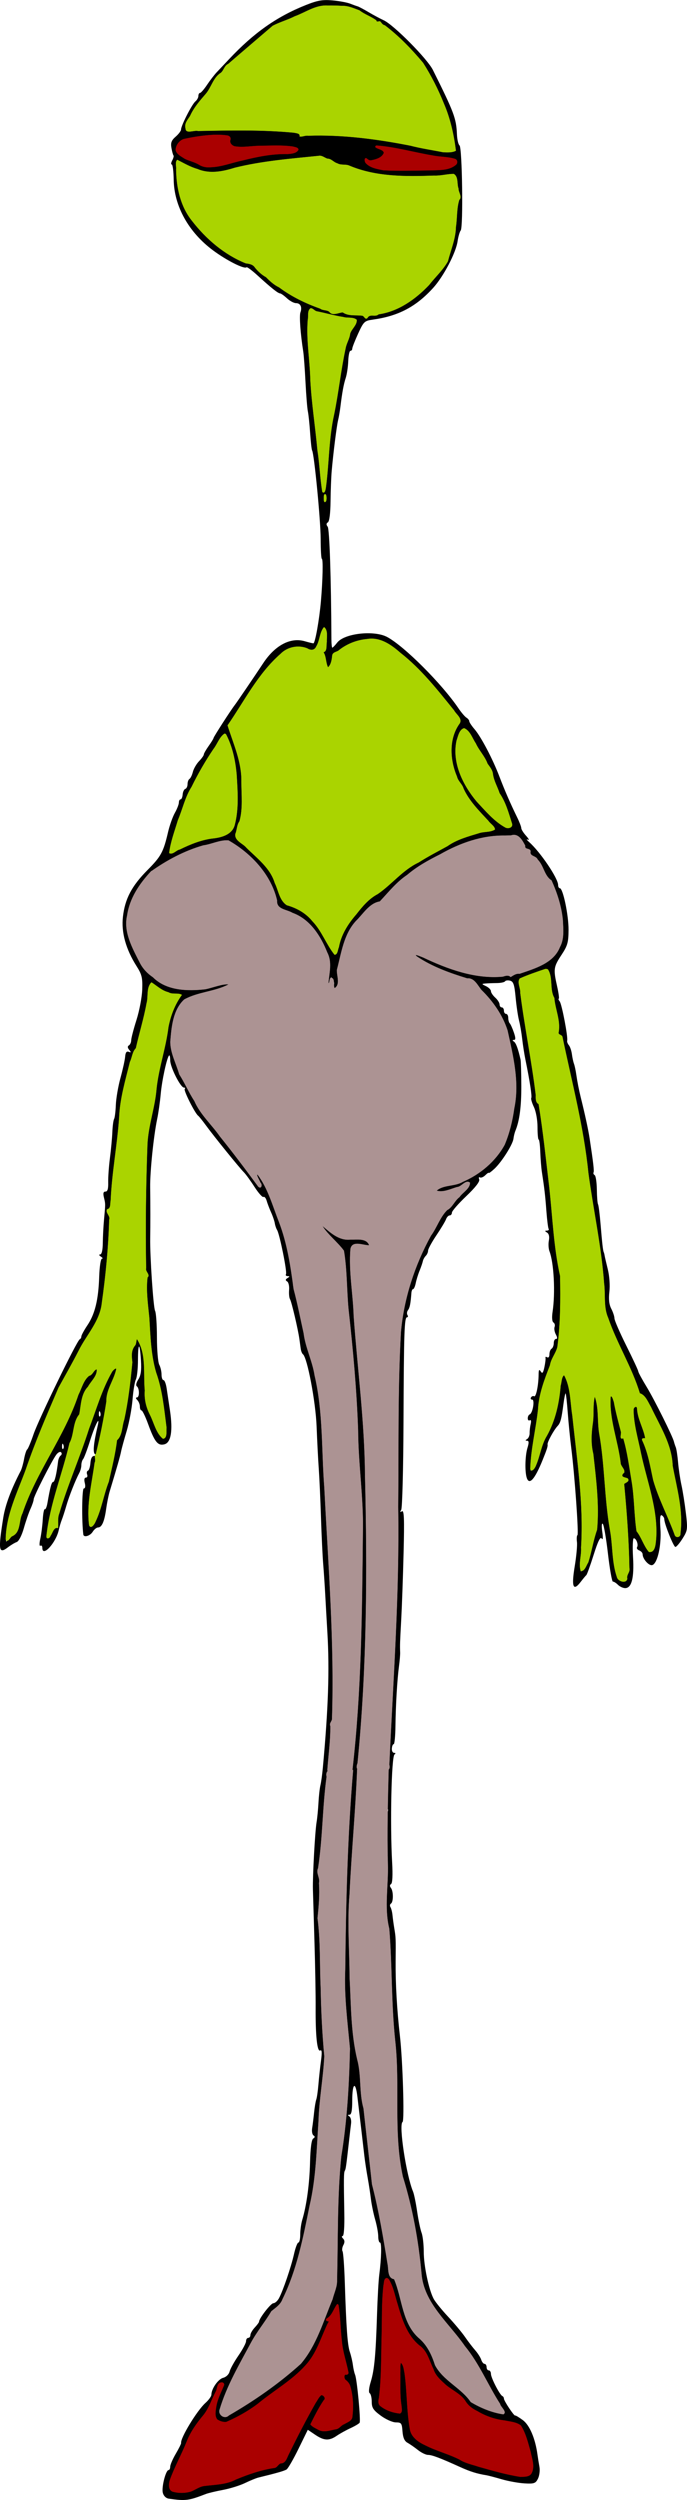
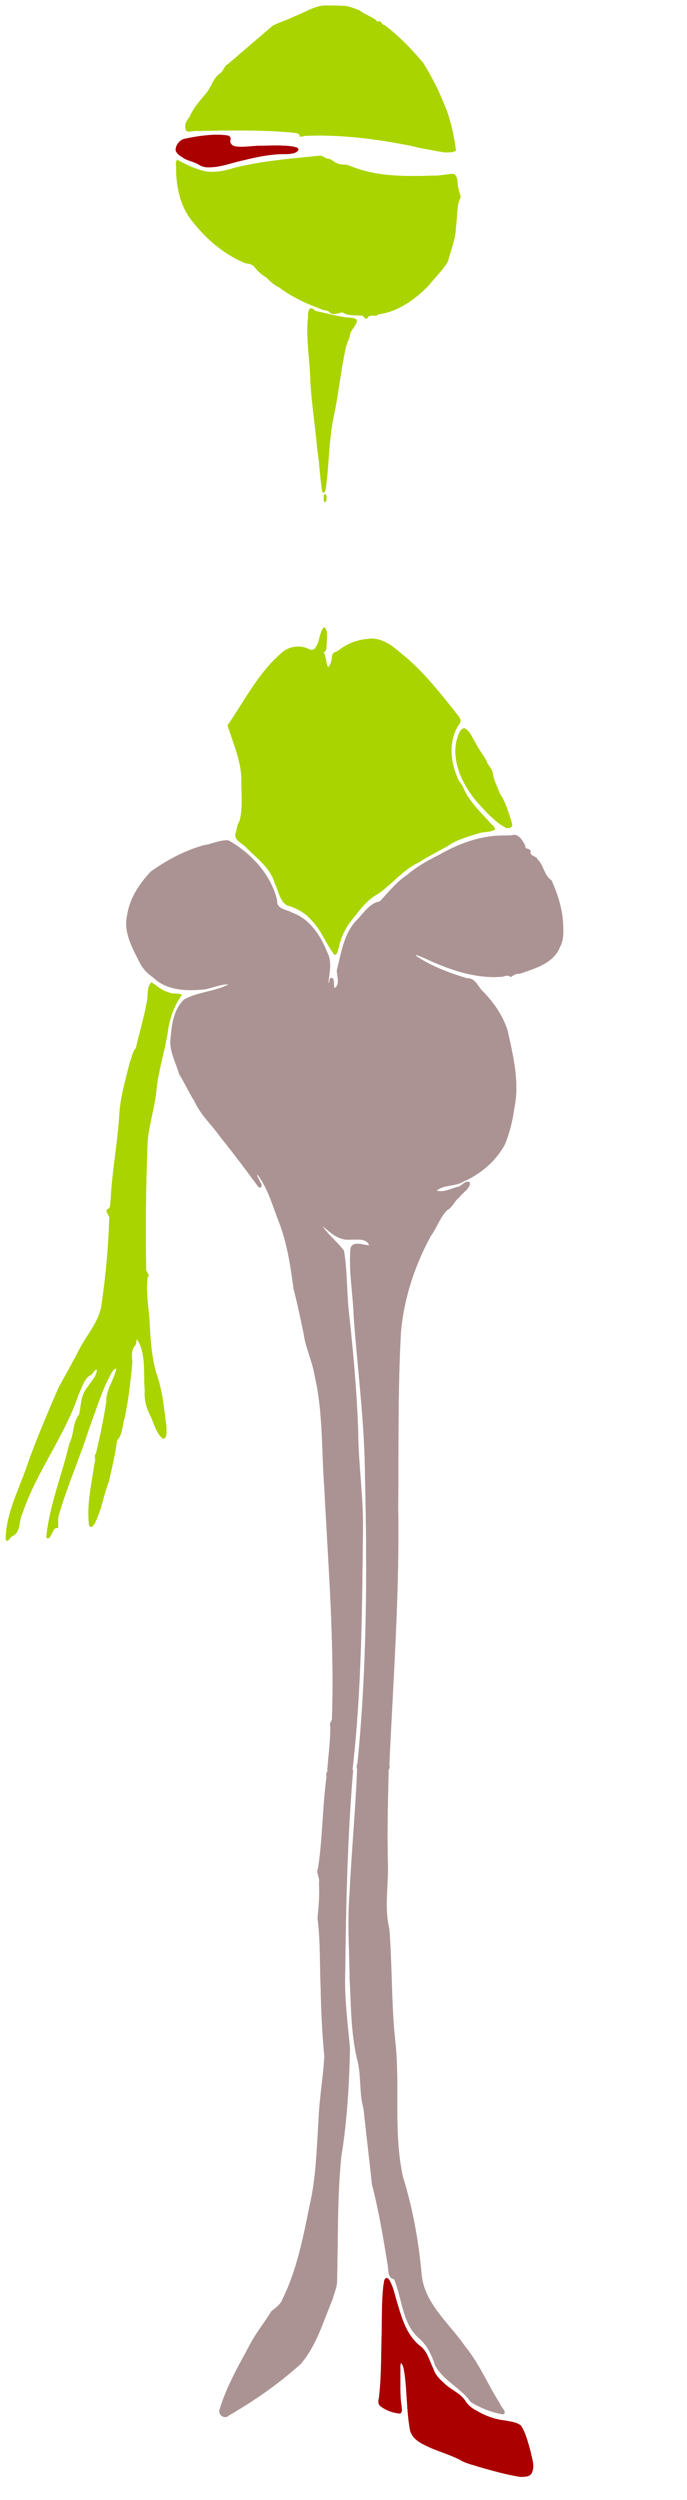
<svg xmlns="http://www.w3.org/2000/svg" version="1.1" viewBox="0 0 286.17 1041.1">
  <g transform="translate(-168.24 20.027)">
-     <path d="m238.55 1020.5c-1.178-0.169-2.162-1.138-2.494-2.459-0.578-2.302 1.24-9.446 2.403-9.446 0.376 0 0.683-0.638 0.683-1.418 0-0.78 1.044-3.2 2.321-5.377 1.276-2.177 2.276-4.185 2.222-4.463-0.389-1.995 6.609-13.529 10.126-16.69 1.365-1.227 2.482-2.77 2.482-3.429 0-2.47 2.818-6.515 4.903-7.038 1.235-0.31 2.383-1.424 2.679-2.6 0.284-1.132 1.944-4.132 3.689-6.668 1.745-2.536 3.172-5.229 3.172-5.986s0.406-1.375 0.903-1.375c0.496 0 0.903-0.532 0.903-1.183 0-0.651 0.812-2.055 1.805-3.121 0.993-1.065 1.805-2.166 1.805-2.445 0-1.359 4.903-7.689 5.955-7.689 0.661 0 1.702-0.914 2.314-2.03 1.677-3.063 5.085-13.057 6.293-18.452 0.589-2.631 1.413-4.784 1.83-4.784 0.417 0 0.759-1.494 0.759-3.32 0-1.826 0.375-4.567 0.832-6.091 1.81-6.027 3.025-14.943 3.252-23.865 0.156-6.13 0.616-9.596 1.333-10.039 0.756-0.467 0.794-0.861 0.125-1.275-0.533-0.329-0.792-1.7-0.576-3.046 0.216-1.345 0.579-4.274 0.806-6.507 0.227-2.233 0.635-4.67 0.907-5.414 0.272-0.744 0.678-3.587 0.902-6.317 0.224-2.73 0.705-7.159 1.069-9.842 0.465-3.424 0.37-4.698-0.317-4.274-1.265 0.782-1.996-6.072-1.913-17.918 0.035-4.963-0.183-17.145-0.484-27.071-0.301-9.926-0.596-19.875-0.656-22.108-0.144-5.446 0.873-24.03 1.531-27.974 0.29-1.737 0.644-5.392 0.787-8.121 0.143-2.73 0.505-5.978 0.806-7.219 0.301-1.241 0.753-4.489 1.004-7.219 2.284-24.799 2.824-40.797 1.902-56.399-0.293-4.963-0.695-12.069-0.894-15.792-0.199-3.722-0.582-9.454-0.852-12.737-0.27-3.283-0.686-12.013-0.923-19.401-0.237-7.388-0.649-16.478-0.914-20.2-0.266-3.722-0.675-11.693-0.909-17.712-0.402-10.329-3.888-28.713-5.702-30.068-0.366-0.274-0.778-1.31-0.914-2.302-0.136-0.993-0.39-2.82-0.563-4.061-0.576-4.126-3.259-15.526-3.896-16.556-0.345-0.558-0.517-2.299-0.381-3.869 0.135-1.57-0.231-3.149-0.814-3.51-0.787-0.486-0.745-0.855 0.164-1.431 0.976-0.618 0.984-0.779 0.043-0.79-0.65-7e-3 -0.96-0.372-0.689-0.811 0.546-0.883-2.65-16.711-3.72-18.425-0.372-0.595-0.794-1.844-0.939-2.775-0.145-0.931-0.835-2.962-1.534-4.512-0.699-1.55-1.535-3.738-1.859-4.862-0.323-1.124-0.924-1.836-1.334-1.583-0.41 0.253-2.086-1.627-3.724-4.178-1.638-2.551-3.629-5.291-4.425-6.088-1.921-1.924-12.461-14.946-15.78-19.496-1.448-1.985-2.917-3.812-3.266-4.061-1.302-0.928-6.164-10.596-5.608-11.152 0.318-0.318 0.17-0.579-0.331-0.579-1.414 0-5.71-8.522-5.71-11.327 0-1.38-0.209-2.301-0.465-2.045-0.93 0.93-2.976 10.356-3.489 16.079-0.289 3.226-0.952 7.896-1.473 10.377-1.482 7.062-3.013 21.973-2.92 28.425 0.1 6.9 0.106 16.129 0.014 21.206-0.135 7.412 1.313 28.918 2.037 30.272 0.414 0.773 0.759 5.734 0.767 11.026 7e-3 5.292 0.443 10.422 0.967 11.399 0.523 0.978 0.952 2.82 0.952 4.093s0.364 2.315 0.808 2.315c0.444 0 1.034 1.523 1.311 3.384 0.277 1.861 0.902 6.023 1.389 9.249 1.27 8.415 0.446 13.415-2.325 14.11-2.738 0.687-4.045-0.944-6.786-8.47-1.13-3.102-2.362-5.64-2.739-5.64-0.377 0-0.685-0.731-0.685-1.624 0-0.893-0.487-2.112-1.083-2.707-0.643-0.643-0.706-1.083-0.154-1.083 1.141 0 1.104-3.831-0.045-4.66-0.475-0.343-0.207-1.552 0.623-2.819 1.063-1.622 1.362-3.734 1.112-7.843-0.474-7.773-1.224-7.849-1.249-0.126-0.011 3.51-0.403 7.103-0.87 7.983-0.468 0.88-1.094 4.646-1.392 8.368-0.298 3.722-1.395 9.61-2.439 13.084-1.043 3.474-2.096 7.332-2.339 8.573-0.386 1.968-1.629 6.318-4.769 16.694-0.451 1.489-1.1 4.737-1.444 7.219-0.722 5.214-1.8 7.67-3.368 7.67-0.608 0-1.613 0.812-2.233 1.805-1.09 1.745-3.731 2.508-3.906 1.128-0.72-5.671-0.574-19.176 0.208-19.176 0.591 0 0.753-0.891 0.41-2.256-0.353-1.406-0.183-2.256 0.45-2.256 0.559 0 0.793-0.583 0.519-1.295-0.273-0.712-0.127-1.423 0.326-1.579 0.453-0.156 0.923-1.604 1.044-3.217 0.146-1.934 0.693-2.937 1.608-2.947 0.949-9e-3 1.055-0.225 0.335-0.683-1.002-0.637-0.649-4.446 1.104-11.936 1.087-4.643-1.139-0.264-3.211 6.317-1.172 3.722-2.463 7.154-2.871 7.625-0.407 0.471-0.74 1.594-0.74 2.494 0 0.9-0.373 2.342-0.829 3.203-1.671 3.159-4.292 9.794-5.43 13.749-0.643 2.233-1.497 4.873-1.898 5.865-0.401 0.993-0.965 2.895-1.254 4.227-1.152 5.324-6.838 11.52-6.838 7.45 0-0.774-0.362-1.183-0.805-0.909-0.468 0.289-0.49-0.918-0.053-2.88 0.414-1.857 0.877-5.471 1.029-8.03 0.152-2.559 0.538-4.491 0.858-4.294 0.32 0.198 0.809-0.957 1.088-2.566 1.151-6.648 1.736-8.791 2.401-8.791 0.625 0 1.419-3.339 2.039-8.573 0.118-0.993 0.608-2.087 1.09-2.433 0.482-0.345 0.55-0.954 0.152-1.352-0.399-0.398-1.297 0.058-1.997 1.015-1.982 2.709-9.412 17.368-9.412 18.568 0 0.591-0.587 2.353-1.304 3.917-0.717 1.564-1.972 5.205-2.789 8.092-0.868 3.068-2.108 5.475-2.984 5.793-0.824 0.3-2.46 1.283-3.635 2.184-3.869 2.967-4.128 1.339-1.96-12.323 0.84-5.29 3.268-11.806 7.273-19.516 0.419-0.807 1.052-3.041 1.406-4.963s0.934-3.698 1.289-3.946c0.355-0.248 1.545-3.091 2.643-6.317 2.109-6.196 18.088-39.041 19.243-39.554 0.372-0.165 0.677-0.701 0.677-1.191 0-0.49 1.138-2.588 2.528-4.662 3.149-4.697 4.589-10.641 4.902-20.233 0.136-4.177 0.638-7.447 1.145-7.458 0.496-0.011 0.293-0.415-0.451-0.896-0.776-0.502-0.904-0.881-0.3-0.889 0.662-9e-3 1.073-1.778 1.105-4.751 0.028-2.606 0.256-6.971 0.507-9.701 0.631-6.863 0.632-6.49-0.027-9.249-0.427-1.786-0.247-2.481 0.641-2.481 0.865 4.8e-4 1.204-1.145 1.135-3.835-0.054-2.11 0.27-6.678 0.72-10.152 0.45-3.474 0.903-8.347 1.006-10.829 0.103-2.482 0.429-4.918 0.724-5.414 0.295-0.496 0.621-3.117 0.725-5.823 0.104-2.706 0.974-7.782 1.933-11.28 0.96-3.498 1.837-7.485 1.951-8.861 0.144-1.745 0.595-2.353 1.49-2.01 1.021 0.392 1.064 0.228 0.209-0.802-0.732-0.882-0.773-1.48-0.128-1.879 0.521-0.322 0.947-1.276 0.947-2.122 0-0.845 0.986-4.643 2.192-8.44 1.205-3.797 2.285-9.484 2.4-12.64 0.18-4.952-0.142-6.29-2.352-9.78-4.481-7.077-6.414-14.057-5.687-20.534 0.843-7.515 3.654-12.861 10.263-19.518 5.641-5.682 6.598-7.458 8.559-15.875 0.635-2.728 1.904-6.293 2.82-7.923 0.916-1.63 1.665-3.56 1.665-4.289s0.32-1.326 0.711-1.326c0.391 0 0.779-0.908 0.863-2.017 0.084-1.109 0.576-2.158 1.095-2.331 0.519-0.173 0.943-1.069 0.943-1.99 0-0.922 0.361-1.899 0.803-2.172 0.441-0.273 1.076-1.586 1.411-2.918 0.334-1.332 1.496-3.345 2.582-4.472 1.086-1.128 1.975-2.377 1.976-2.775 7.7e-4 -0.399 0.915-2.006 2.031-3.571 1.116-1.566 2.03-3.057 2.03-3.313 0-0.44 7.284-11.753 8.816-13.693 0.749-0.949 8.152-11.838 11.868-17.458 4.932-7.459 11.335-10.851 17.272-9.149 1.707 0.489 3.341 0.89 3.631 0.89 0.715 0 2.475-9.856 3.142-17.596 0.758-8.788 0.948-17.599 0.38-17.597-0.262 5.7e-4 -0.483-3.755-0.491-8.346-0.014-7.676-2.7-35.403-3.566-36.803-0.206-0.332-0.577-3.608-0.825-7.28-0.248-3.672-0.669-7.691-0.935-8.932-0.266-1.241-0.713-6.747-0.993-12.237-0.28-5.489-0.697-11.174-0.927-12.633-1.166-7.4-1.714-14.908-1.195-16.362 0.806-2.258 0.035-3.887-1.841-3.887-0.867 0-2.563-0.914-3.768-2.03-1.205-1.117-2.497-2.03-2.871-2.03-0.824 0-3.753-2.334-9.349-7.448-2.31-2.111-4.383-3.656-4.606-3.432-0.896 0.896-8.216-2.785-13.89-6.986-10.222-7.567-16.295-18.46-16.458-29.524-0.051-3.459-0.412-6.292-0.802-6.295-0.39-0.005-0.303-0.766 0.194-1.693 0.496-0.927 0.735-1.853 0.531-2.058-0.204-0.204-0.59-1.611-0.857-3.126-0.382-2.17-9e-3 -3.169 1.758-4.704 1.234-1.072 2.243-2.419 2.243-2.994 0-1.61 4.531-10.492 5.955-11.674 0.697-0.578 1.267-1.61 1.267-2.294 0-0.684 0.305-1.246 0.677-1.249 0.372-0.005 1.692-1.526 2.934-3.383 1.241-1.857 3.069-4.229 4.062-5.27 0.993-1.041 3.294-3.478 5.114-5.415 10.321-10.986 19.782-17.66 31.91-22.511 4.901-1.96 7.01-2.331 11.14-1.961 2.802 0.251 6.11 0.857 7.351 1.346 1.241 0.489 2.663 1.001 3.159 1.137 0.496 0.137 2.527 1.215 4.513 2.397 1.986 1.181 4.829 2.706 6.319 3.388 4.189 1.918 18.175 16.036 20.496 20.689 8.812 17.669 9.735 20.133 10.02 26.734 0.096 2.233 0.582 4.35 1.078 4.704 1.125 0.802 1.595 34.07 0.5 35.405-0.428 0.522-1.019 2.574-1.313 4.559-0.713 4.821-5.857 14.63-10.154 19.36-7.165 7.889-14.514 11.748-25.183 13.225-3.436 0.476-3.799 0.825-6.093 5.846-1.342 2.937-2.439 5.744-2.439 6.239 0 0.495-0.34 0.9-0.756 0.9-0.416 0-0.827 1.929-0.913 4.286-0.086 2.357-0.555 5.505-1.042 6.994-0.872 2.665-1.477 5.957-2.24 12.182-0.213 1.737-0.637 4.173-0.942 5.414-0.59 2.399-2.013 13.716-2.667 21.206-0.217 2.482-0.433 8.156-0.479 12.611-0.052 4.961-0.481 8.343-1.106 8.729-0.709 0.438-0.737 0.996-0.09 1.827 0.764 0.983 1.442 21.425 1.558 46.993 7e-3 1.861 0.18 3.384 0.381 3.384 0.201 0 1.123-0.963 2.049-2.14 3.036-3.858 15.379-5.221 20.814-2.298 7.139 3.839 22.769 19.475 29.694 29.704 1.176 1.737 2.666 3.483 3.312 3.88 0.646 0.397 1.174 1.066 1.174 1.486 0 0.421 0.995 1.923 2.212 3.339 2.71 3.154 7.586 12.443 10.353 19.72 2.167 5.7 4.575 11.232 7.401 17.005 0.934 1.908 1.699 3.912 1.699 4.454 0 0.542 0.914 1.99 2.031 3.219 1.117 1.229 1.422 1.93 0.677 1.559-0.745-0.371-0.51 0.071 0.522 0.982 4.685 4.138 12.115 15.134 12.115 17.928 0 0.729 0.321 1.326 0.714 1.326 1.311 0 3.658 11.203 3.628 17.318-0.025 5.26-0.404 6.607-2.938 10.453-3.311 5.026-3.435 5.91-1.828 13.061 0.641 2.854 0.949 5.189 0.684 5.189-0.265 0-0.086 0.508 0.399 1.128 0.898 1.15 3.526 14.935 3.114 16.338-0.124 0.424 0.19 1.274 0.7 1.888 0.509 0.614 1.08 2.297 1.267 3.74 0.187 1.443 0.575 3.233 0.86 3.978 0.286 0.744 0.72 2.775 0.965 4.512 0.39 2.763 1.141 6.596 1.856 9.475 1.812 7.29 3.157 13.512 3.706 17.145 1.555 10.281 1.936 13.592 1.625 14.15-0.188 0.338 0.028 0.843 0.479 1.121 0.451 0.279 0.855 2.97 0.897 5.982 0.043 3.011 0.267 5.782 0.499 6.158s0.707 4.108 1.054 8.293c0.678 8.166 0.997 10.956 1.334 11.671 0.117 0.248 0.274 0.857 0.349 1.354 0.075 0.496 0.674 3.079 1.33 5.739 0.69 2.797 0.968 6.742 0.659 9.353-0.369 3.112-0.124 5.311 0.789 7.075 0.728 1.407 1.324 3.218 1.324 4.022 0 0.805 2.234 5.944 4.965 11.419s4.965 10.277 4.965 10.671c0 0.394 1.591 3.335 3.537 6.535 3.244 5.338 10.854 20.636 11.333 22.782 0.112 0.5 0.446 1.519 0.744 2.263 0.297 0.744 0.73 3.587 0.962 6.317 0.232 2.73 0.868 6.993 1.415 9.475 0.547 2.482 1.371 7.704 1.831 11.604 0.793 6.716 0.719 7.279-1.38 10.603-1.219 1.931-2.563 3.51-2.987 3.51-0.761 0-4.623-9.644-4.623-11.545 0-0.54-0.457-1.264-1.016-1.61-0.729-0.451-0.897 1.123-0.595 5.587 0.464 6.851-1.176 14.277-3.337 15.106-1.341 0.514-4.08-2.497-4.08-4.484 0-0.581-0.635-1.3-1.411-1.598-0.776-0.298-1.181-0.914-0.9-1.369 0.647-1.046-0.334-3.697-1.368-3.697-0.428 0-0.571 3.53-0.317 7.843 0.508 8.636-0.575 12.911-3.27 12.911-0.897 0-2.255-0.624-3.018-1.386-0.762-0.762-1.705-1.358-2.095-1.323-0.39 0.035-1.319-5.199-2.063-11.631-0.745-6.431-1.715-12.028-2.157-12.438-0.466-0.432-0.555 0.959-0.213 3.316 0.371 2.551 0.285 3.595-0.231 2.807-0.582-0.889-1.556 1.08-3.349 6.768-1.391 4.412-2.767 8.224-3.06 8.472-0.292 0.248-1.361 1.534-2.376 2.857-3.11 4.056-3.877 2.047-2.468-6.466 0.698-4.219 1.122-8.805 0.942-10.191-0.18-1.387-0.088-2.67 0.205-2.851 0.591-0.365-1.142-24.818-2.561-36.137-0.498-3.97-1.164-10.671-1.48-14.889-0.316-4.219-0.71-7.809-0.874-7.979-0.164-0.17-0.554 1.658-0.867 4.061-0.863 6.632-1.274 8.195-2.502 9.511-1.595 1.709-4.354 6.789-4.161 7.662 0.159 0.719-0.285 2.11-2.107 6.598-3.244 7.992-5.542 10.53-6.578 7.267-0.835-2.629-0.667-9.245 0.315-12.455 0.661-2.158 0.616-2.936-0.168-2.946-0.8-9e-3 -0.795-0.186 0.021-0.705 0.598-0.38 1.067-1.49 1.044-2.468-0.025-0.977 0.177-2.701 0.445-3.831 0.28-1.179 0.124-1.829-0.367-1.526-0.471 0.291-0.856-0.071-0.856-0.803 0-0.732 0.357-1.467 0.793-1.632 1.279-0.485 2.229-6.166 1.031-6.166-0.565 0-0.772-0.413-0.461-0.917 0.312-0.504 0.893-0.716 1.292-0.469 0.778 0.481 1.823-4.564 1.862-8.991 0.018-2.067 0.227-2.387 0.885-1.354 0.672 1.056 1.009 0.659 1.531-1.805 0.368-1.737 0.573-3.493 0.456-3.902-0.117-0.409 0.203-0.487 0.712-0.172 0.514 0.317 0.925-0.231 0.925-1.233 0-0.993 0.406-2.056 0.903-2.362 0.496-0.307 0.903-1.346 0.903-2.309 0-0.963 0.421-1.752 0.934-1.752 0.622 0 0.599-0.627-0.069-1.875-0.552-1.031-0.787-2.44-0.522-3.13 0.265-0.69 0.054-1.518-0.468-1.841-0.58-0.358-0.723-2.095-0.369-4.457 1.192-7.945 0.553-20.345-1.299-25.214-0.403-1.059-0.514-3.065-0.248-4.457 0.31-1.621 0.035-2.817-0.768-3.324-0.977-0.618-0.992-0.796-0.07-0.806 0.65-7e-3 0.985-0.332 0.745-0.72-0.24-0.388-0.663-3.738-0.939-7.445-0.484-6.488-0.82-9.404-1.871-16.214-0.268-1.737-0.571-5.493-0.673-8.347-0.102-2.854-0.403-5.189-0.669-5.189-0.266-1.1e-4 -0.483-2.335-0.483-5.189 0-2.962-0.642-6.541-1.497-8.342-0.823-1.734-1.319-3.441-1.102-3.792 0.373-0.603-0.603-6.986-2.457-16.066-0.456-2.233-1.056-6.091-1.334-8.573-0.278-2.482-0.871-5.933-1.319-7.67-0.448-1.737-1.084-6.069-1.415-9.627-0.488-5.255-0.916-6.552-2.282-6.909-0.925-0.242-1.877-0.124-2.115 0.261-0.238 0.386-1.762 0.714-3.386 0.73-1.624 0.016-3.765 0.096-4.758 0.178-1.697 0.14-1.683 0.208 0.226 1.128 1.117 0.539 2.031 1.463 2.031 2.055 0 0.592 0.812 1.811 1.805 2.709 0.993 0.898 1.805 2.179 1.805 2.847 0 0.668 0.406 1.214 0.903 1.214 0.496 0 0.903 0.609 0.903 1.354 0 0.744 0.406 1.354 0.903 1.354 0.496 0 0.903 0.744 0.903 1.654 0 0.91 0.278 1.933 0.619 2.273 0.34 0.34 1.105 2.032 1.699 3.76 0.793 2.305 0.808 3.145 0.059 3.155-0.731 9e-3 -0.741 0.202-0.033 0.677 0.869 0.583 1.703 2.824 2.764 7.431 0.172 0.744 0.321 5.74 0.333 11.1 0.018 8.68-0.759 14.535-2.481 18.678-0.309 0.744-0.667 2.208-0.794 3.251-0.297 2.439-4.925 9.74-7.949 12.542-1.287 1.193-2.341 1.956-2.341 1.696 0-0.26-0.642 0.169-1.427 0.954-0.785 0.784-1.796 1.198-2.246 0.92-0.451-0.278-0.587 0.099-0.303 0.838 0.335 0.872-1.575 3.336-5.426 7.002-3.268 3.111-5.943 6.182-5.943 6.824 0 0.641-0.419 1.166-0.931 1.166-0.512 0-1.191 0.711-1.509 1.579-0.318 0.869-2.133 3.892-4.034 6.718-1.901 2.827-3.455 5.689-3.455 6.362s-0.434 1.657-0.965 2.188c-0.531 0.531-1.078 1.526-1.215 2.211-0.138 0.685-0.748 2.464-1.357 3.953-0.609 1.489-1.331 3.824-1.605 5.189-0.274 1.365-0.767 2.482-1.095 2.482-0.328 0-0.649 0.711-0.712 1.579-0.329 4.481-0.665 6.19-1.411 7.179-0.451 0.599-0.559 1.512-0.238 2.03 0.32 0.518 0.254 0.943-0.148 0.943-1.137 2e-3 -1.341 5.992-1.492 43.764-0.077 19.356-0.508 35.763-0.957 36.46-0.585 0.908-0.497 1.07 0.311 0.571 0.893-0.552 1.036 3.035 0.684 17.231-0.244 9.861-0.688 22.395-0.986 27.854-0.534 9.754-0.561 10.589-0.447 13.761 0.031 0.869-0.186 3.406-0.482 5.64-0.747 5.64-1.371 16.209-1.478 25.041-0.05 4.095-0.377 7.445-0.728 7.445-0.351 0-0.699 0.812-0.774 1.805-0.075 0.993 0.346 1.811 0.936 1.819 0.675 9e-3 0.738 0.26 0.17 0.677-1.274 0.936-1.885 29.073-0.978 45.069 0.293 5.178 0.125 8.525-0.448 8.879-0.579 0.357-0.605 0.955-0.071 1.615 1.072 1.325 1.083 5.882 0.014 6.541-0.442 0.273-0.527 0.945-0.188 1.494 0.339 0.548 0.715 2.043 0.837 3.322 0.122 1.279 0.459 3.746 0.749 5.483 0.64 3.826 0.642 3.873 0.557 13.878-0.077 9.13 0.565 20.279 1.772 30.79 1.18 10.269 1.959 35.449 1.114 35.972-1.659 1.025 1.538 22.229 4.372 29 0.416 0.993 1.181 4.72 1.701 8.284 0.52 3.564 1.352 7.549 1.849 8.857 0.497 1.308 0.904 4.863 0.904 7.901 0 5.809 2.107 15.808 4.135 19.626 0.659 1.241 3.35 4.564 5.979 7.385 2.629 2.821 5.796 6.608 7.037 8.416 1.241 1.808 3.158 4.316 4.259 5.574 1.101 1.258 2.246 3.054 2.543 3.992 0.298 0.937 0.92 1.704 1.383 1.704 0.463 0 0.842 0.609 0.842 1.353 0 0.744 0.406 1.354 0.903 1.354 0.496 0 0.903 0.655 0.903 1.456 0 1.609 3.667 8.746 4.739 9.222 0.372 0.164 0.677 0.655 0.677 1.088 0 0.944 4.274 7.364 4.681 7.03 0.156-0.128 1.596 0.736 3.199 1.921 2.828 2.09 5.187 7.646 6.095 14.358 0.177 1.306 0.545 3.592 0.818 5.081 0.273 1.489 0 3.708-0.615 4.932-0.99 1.982-1.604 2.197-5.613 1.968-2.476-0.142-6.736-0.909-9.467-1.706-2.731-0.797-5.574-1.547-6.319-1.667-3.998-0.643-6.821-1.524-11.077-3.457-8.234-3.739-11.664-5.034-13.336-5.034-0.894 0-2.777-0.913-4.185-2.03-1.407-1.116-3.368-2.478-4.357-3.024-1.256-0.694-1.882-2.124-2.076-4.738-0.253-3.413-0.496-3.743-2.756-3.743-1.363 0-4.183-1.253-6.267-2.785-3.143-2.311-3.788-3.301-3.788-5.812 0-1.665-0.384-3.264-0.853-3.554-0.515-0.318-0.337-2.216 0.449-4.791 1.5-4.914 2.075-11.116 2.613-28.177 0.211-6.7 0.621-14.009 0.91-16.243 0.917-7.072 1.067-13.536 0.315-13.536-0.4 0-0.726-1.145-0.726-2.543s-0.574-4.546-1.276-6.993c-0.701-2.447-1.494-6.277-1.762-8.511-0.267-2.233-0.889-6.294-1.382-9.024-0.493-2.73-1.107-6.79-1.365-9.024-1.115-9.653-1.539-13.274-1.901-16.243-0.212-1.737-0.657-5.482-0.99-8.322-0.795-6.786-2.158-5.77-2.158 1.608 0 4.041-0.344 5.816-1.128 5.826-0.816 9e-3 -0.842 0.198-0.096 0.677 0.568 0.365 0.903 1.678 0.746 2.919-0.158 1.241-0.537 4.489-0.842 7.219-1.2 10.715-1.363 11.865-1.769 12.522-0.447 0.724-0.477 3.303-0.205 17.934 0.102 5.492-0.184 9.249-0.704 9.249-0.482 0-0.407 0.468 0.165 1.041 0.722 0.721 0.764 1.558 0.139 2.726-0.496 0.927-0.651 2.091-0.344 2.587 0.307 0.496 0.73 6.274 0.94 12.84 0.611 19.069 1.127 26.189 2.109 29.083 0.505 1.489 1.074 3.925 1.262 5.414 0.189 1.489 0.6 3.316 0.913 4.061 0.805 1.913 2.434 19.108 1.893 19.982-0.246 0.398-1.954 1.416-3.794 2.262-1.841 0.846-4.425 2.278-5.743 3.182-3.168 2.174-5.276 2.074-8.98-0.427l-3.067-2.071-3.868 7.903c-2.127 4.346-4.361 8.223-4.965 8.613-0.941 0.61-4.038 1.5-11.802 3.394-0.923 0.226-3.408 1.247-5.522 2.269-2.114 1.023-6.233 2.308-9.154 2.855-2.921 0.547-6.123 1.308-7.115 1.691-7.29 2.813-8.443 2.958-15.486 1.955zm12.056-4.879c0.596-0.471 3.465-0.971 6.377-1.113 2.912-0.142 6.224-0.754 7.361-1.363 3.981-2.13 14.08-5.453 16.571-5.453 1.383 0 2.739-0.583 3.012-1.297 0.274-0.713 0.993-1.107 1.598-0.875 0.634 0.243 1.653-1.005 2.408-2.95 0.719-1.854 2.019-4.608 2.889-6.119 0.87-1.511 3.5-6.503 5.845-11.094 2.345-4.591 4.758-8.347 5.361-8.347 1.459 0 2.552 1.855 1.523 2.583-0.448 0.317-1.903 2.71-3.235 5.319l-2.42 4.743 2.218 1.453c1.449 0.949 3.078 1.248 4.699 0.86 1.364-0.326 2.989-0.644 3.609-0.706 0.621-0.064 1.128-0.403 1.128-0.757 0-0.353 1.219-1.147 2.708-1.764 2.606-1.079 2.708-1.337 2.708-6.835 0-5.555-1.316-10.31-2.853-10.31-0.417 0-0.758-0.836-0.758-1.858 0-1.022 0.406-1.607 0.903-1.3 1.144 0.707 1.137-0.13-0.037-4.067-1.56-5.23-2.003-8.175-2.575-17.139-0.531-8.322-0.583-8.486-1.794-5.619-0.686 1.625-1.904 3.338-2.708 3.808-1.064 0.622-1.125 0.861-0.222 0.881 0.859 0.018 0.968 0.373 0.357 1.155-0.485 0.62-2.011 4.048-3.392 7.617-2.991 7.735-7.261 12.652-16.709 19.24-3.724 2.596-7.786 5.649-9.027 6.784-2.885 2.638-13.977 8.711-14.661 8.027-0.286-0.285-1.267-0.632-2.182-0.771-2.576-0.391-2.058-7.147 1-13.06 1.281-2.476 1.288-2.796 0.069-2.796-0.757 0-1.377 0.731-1.377 1.624 0 0.893-0.357 2.01-0.794 2.482-0.436 0.472-1.248 2.279-1.804 4.016-0.556 1.737-2.608 4.956-4.561 7.154s-4.242 5.852-5.087 8.121c-0.845 2.269-2.871 6.824-4.502 10.121-4.513 9.123-4.461 11.374 0.273 11.788 3.274 0.286 5.824-0.404 8.079-2.184zm138.21-5.098c0.652-0.413 1.21-1.93 1.242-3.37 0.074-3.379-3.608-15.402-5.205-16.999-0.676-0.675-3.749-1.52-6.831-1.878-3.081-0.358-6.851-1.409-8.377-2.337-1.526-0.928-3.596-2.052-4.599-2.499-1.003-0.447-2.412-1.91-3.13-3.251-0.718-1.341-2.74-3.172-4.494-4.069-2.945-1.505-8.741-7.092-8.438-8.132 0.072-0.248-0.187-0.857-0.577-1.354-0.39-0.496-1.204-2.439-1.809-4.318-0.605-1.879-2.103-4.072-3.328-4.875-4.126-2.703-7.495-8.894-9.815-18.036-1.227-4.837-2.791-9.354-3.475-10.038-1.057-1.056-1.336-0.507-1.856 3.65-0.336 2.691-0.553 9.529-0.481 15.194 0.156 12.31-0.617 29.613-1.417 31.697-0.606 1.578 2.302 3.534 6.88 4.629 2.118 0.506 2.321 0.325 2.12-1.904-0.122-1.355-0.294-2.463-0.384-2.463-0.089 0-0.231-3.756-0.315-8.347-0.084-4.591 0.137-8.347 0.492-8.347 1.523 4.6e-4 2.337 3.806 2.894 13.536 0.86 15.02 1.157 16.389 4.106 18.95 1.429 1.241 6.082 3.457 10.339 4.926 4.258 1.468 7.742 2.907 7.742 3.197 0 1.006 21.029 6.906 25.275 7.092 1.241 0.055 2.79-0.24 3.441-0.653zm-123.46-26.101c4.816-2.486 8.266-4.796 12.603-8.437 1.241-1.042 3.744-2.844 5.561-4.005 1.817-1.16 4.298-3.041 5.512-4.18 1.214-1.138 3-2.679 3.97-3.423 2.135-1.639 6.822-9.927 8.421-14.889 0.64-1.985 2.351-6.143 3.804-9.238 1.453-3.096 2.387-6.04 2.076-6.542-0.311-0.502-0.151-0.913 0.355-0.913 0.93 0 1.009-0.987 0.793-9.926-0.066-2.73-0.082-7.197-0.035-9.926 0.092-5.418 0.229-15.761 0.274-20.755 0.052-5.83 0.684-13.419 1.185-14.228 0.273-0.441 0.73-3.004 1.017-5.695 0.286-2.691 0.888-7.938 1.336-11.661 0.761-6.32 1.061-12.753 1.261-27.071 0.045-3.226-0.428-8.636-1.051-12.022-1.179-6.404-1.379-18.903-0.697-43.474 0.826-29.762 3.003-68.91 4.207-75.679 2.49-13.989 4.177-103.55 1.982-105.18-0.386-0.286-0.755-8.033-0.82-17.214-0.064-9.182-0.609-20.552-1.212-25.267-0.602-4.715-1.259-11.415-1.46-14.889-0.201-3.474-0.623-6.926-0.939-7.67s-0.714-6.023-0.886-11.731c-0.383-12.72-1.197-20.755-2.103-20.755-1.51 0-9.081-8.565-9.081-10.273 0-0.665 0.306-0.447 5.673 4.045 3.174 2.657 3.755 2.819 8.217 2.295 4.087-0.48 5.044-0.296 6.433 1.238 2.093 2.312 1.482 2.867-2.041 1.857-4.692-1.345-6.014 0.361-5.253 6.779 0.747 6.297 1.683 21.231 1.79 28.575 0.042 2.854 0.304 5.189 0.583 5.189 0.279-2.3e-4 0.553 1.725 0.608 3.835 0.055 2.109 0.547 7.49 1.093 11.957 2.595 21.232 3.742 71.722 2.399 105.58-0.335 8.437-0.579 17.574-0.543 20.304 0.036 2.73-0.541 9.633-1.282 15.34-0.742 5.707-1.614 18.499-1.939 28.425-0.325 9.926-0.952 18.183-1.394 18.348-0.442 0.165-0.804 6.334-0.804 13.708 0 7.374-0.313 13.601-0.696 13.837-0.383 0.237-0.571 1.986-0.419 3.888 0.153 1.902 0.278 11.917 0.278 22.256 9e-5 12.389 0.445 21.311 1.305 26.169 0.717 4.054 1.312 9.098 1.321 11.207 9e-3 2.11 0.451 3.835 0.982 3.835 0.599 0 0.902 2.136 0.799 5.64-0.091 3.102 0.134 6.368 0.501 7.258 0.366 0.89 0.416 1.868 0.111 2.173-0.305 0.305-0.113 1.088 0.428 1.739 0.541 0.651 1.045 4.238 1.121 7.971 0.076 3.733 0.466 6.79 0.868 6.795 0.402 0 0.523 0.344 0.269 0.754-0.254 0.411 0.109 4.541 0.806 9.18 0.697 4.638 1.06 8.769 0.806 9.18-0.254 0.411 0.036 0.746 0.645 0.746 0.608 0 0.89 0.216 0.626 0.48-0.427 0.427-0.113 2.615 1.487 10.349 1.012 4.89 1.388 6.892 1.868 9.926 0.275 1.737 0.681 3.767 0.903 4.512 0.52 1.744 1.537 8.897 1.628 11.445 0.039 1.084 0.294 1.949 0.567 1.923 1.663-0.156 2.375 0.354 2.439 1.746 0.04 0.869 1.133 5.437 2.429 10.152 2.052 7.463 2.837 9.024 6.065 12.06 4.45 4.185 7.158 8.411 7.162 11.176 0 2.335 5.409 8.081 10.805 11.486 2.003 1.264 3.642 3.011 3.642 3.882 0 1.099 1.699 2.258 5.556 3.79 5.68 2.255 8.887 3.07 8.887 2.259 0-0.251-1.625-2.835-3.611-5.744-1.986-2.908-3.611-5.734-3.611-6.279 0-2.658-13.267-21.492-19.88-28.22-2.831-2.881-4.335-5.539-6.835-12.08-0.82-2.144-0.845-2.335-1.601-12.257-0.325-4.26-1.141-9.945-1.813-12.633-0.672-2.688-1.741-7.438-2.376-10.555-0.634-3.116-1.501-5.881-1.927-6.144-0.426-0.263-0.774-1.826-0.774-3.473 0-1.647-0.584-4.392-1.298-6.101-0.979-2.342-1.251-6.697-1.108-17.707 0.106-8.135-0.167-14.601-0.618-14.601-0.444 0-0.317-0.591 0.283-1.314 0.6-0.723 0.854-1.697 0.564-2.166-0.29-0.468-0.701-5.461-0.915-11.094-0.214-5.633-0.651-11.257-0.972-12.498-0.467-1.806-1.019-15.992-1.501-38.571-0.024-1.113-0.305-1.863-0.624-1.665-1.127 0.696-1.377-19.72-0.3-24.465 0.473-2.085 0.645-4.006 0.381-4.27-0.99-0.989-1.176-15.854-0.221-17.638 0.537-1.003 0.657-1.824 0.268-1.824-0.39 2e-5 -0.634-1.523-0.543-3.384 0.091-1.861 0.405-8.46 0.698-14.664 0.293-6.204 0.75-14.934 1.016-19.401 0.266-4.467 0.655-11.979 0.865-16.694 0.21-4.715 0.583-11.821 0.828-15.792 0.524-8.471 1.511-37.194 1.458-42.412-0.018-1.985-0.381-5.944-0.803-8.798-0.421-2.854-0.479-5.189-0.128-5.189 0.351 0 0.66-16.438 0.688-36.53 0.028-20.091 0.352-37.017 0.72-37.613 0.368-0.596 0.747-2.126 0.841-3.4 0.32-4.316 2.466-13.638 3.251-14.123 0.429-0.265 0.781-1.474 0.781-2.685 0-1.212 0.32-2.203 0.711-2.203 0.391 0 0.779-0.906 0.862-2.014 0.083-1.108 0.568-2.834 1.076-3.835 0.508-1.001 1.338-2.836 1.843-4.077 0.506-1.241 1.428-3.044 2.05-4.008 4.21-6.524 6.998-11.382 6.998-12.192 0-0.52 0.609-0.946 1.354-0.946 0.745 0 1.354-0.466 1.354-1.035 0-0.569 2.133-2.991 4.739-5.382 3.257-2.988 4.245-4.357 3.159-4.38-0.869-0.018-1.58 0.274-1.58 0.649 0 0.921-6.078 3.033-9.704 3.371-4.165 0.389-3.803-1.855 0.451-2.797 1.862-0.412 4.049-0.775 4.861-0.806 0.812-0.031 2.03-0.483 2.708-1.004 0.678-0.521 2.654-1.482 4.391-2.136 4.402-1.655 13.54-11.107 13.54-14.004 0-1.24 0.361-2.255 0.802-2.255 0.812 0 2.112-4.889 2.4-9.024 0.086-1.241 0.459-3.367 0.829-4.725 0.798-2.933 1.171-11.517 0.5-11.519-0.258-8.2e-4 -0.542-2.207-0.631-4.903-0.089-2.696-0.678-5.842-1.308-6.992-0.631-1.15-1.038-2.991-0.906-4.091 0.437-3.637-7.122-17.331-9.62-17.425-0.353-0.014-1.632-1.629-2.842-3.591-1.21-1.961-2.35-3.416-2.534-3.233-1.572 1.571-25.231-8.551-24.134-10.325 0.297-0.481-0.194-0.921-1.092-0.979-1.211-0.078-1.279-0.201-0.262-0.477 0.754-0.205 4.41 1.19 8.124 3.1 8.072 4.151 14.882 6.077 24.817 7.019 2.762 0.262 5.726 0.039 6.746-0.506 1.364-0.73 1.819-0.697 1.819 0.133 0 0.609 0.596 0.318 1.325-0.645 0.729-0.963 1.338-1.265 1.354-0.67 0.029 1.092 2.113 0.433 9.958-3.147 3.842-1.754 7.306-5.24 7.478-7.526 0.07-0.929 0.447-1.688 0.838-1.688 1.204 0 0.823-13.288-0.418-14.599-0.621-0.656-1.218-2.407-1.328-3.891-0.11-1.484-0.62-2.839-1.134-3.01-0.514-0.171-0.705-0.682-0.425-1.135 0.601-0.972-1.778-4.661-2.524-3.915-0.281 0.28-0.798-0.802-1.151-2.406-0.656-2.986-4.32-7.465-5.303-6.483-0.301 0.301-0.547-0.32-0.547-1.38 0-1.431-0.389-1.778-1.511-1.347-1.114 0.427-1.369 0.209-0.969-0.832 0.307-0.801-0.27-2.282-1.335-3.425-1.704-1.829-2.465-1.967-8.283-1.507-8.701 0.688-12.162 1.398-15.885 3.257-1.738 0.868-5.19 2.554-7.673 3.748-2.482 1.194-5.224 2.744-6.093 3.445-0.869 0.701-1.586 0.907-1.593 0.457-9e-3 -0.449-0.312-0.384-0.677 0.145-0.365 0.529-2.543 2.24-4.84 3.802-5.307 3.609-11.165 9.178-11.944 11.356-0.38 1.064-1.199 1.525-2.229 1.256-1.461-0.382-4.013 1.946-10.536 9.608-2.018 2.371-3.264 5.365-4.089 9.825-0.478 2.586-1.344 5.612-1.923 6.724-0.746 1.432-0.783 2.618-0.126 4.061 1.161 2.547-0.043 6.099-2.067 6.099-1.201 0-1.281-0.256-0.409-1.306 0.778-0.937 0.817-1.766 0.138-2.933-0.863-1.483-0.949-1.447-0.974 0.404-0.014 1.117-0.434 2.03-0.93 2.03-1.255 0-1.135-4.821 0.151-6.107 1.371-1.371 9e-3 -6.046-3.819-13.112-3.405-6.285-7.347-9.619-13.688-11.579-3.845-1.189-4.71-1.814-4.499-3.256 0.841-5.756-7.875-18.245-16.898-24.214-3.203-2.119-4.034-2.316-5.995-1.423-1.252 0.57-3.003 1.037-3.891 1.037-3.428 0-13.286 3.911-18.375 7.29-2.931 1.946-5.774 3.538-6.318 3.538s-0.755 0.234-0.468 0.521c0.286 0.286-0.598 1.606-1.964 2.933-3.503 3.399-5.254 6.353-6.813 11.49-1.728 5.695-1.728 9.725 1.8e-4 13.065 0.755 1.459 1.375 2.856 1.379 3.104 0.014 0.96 1.03 3.69 1.853 4.982 0.475 0.744 1.563 2.468 2.417 3.829 0.855 1.362 2.018 2.478 2.586 2.482 0.567 2e-3 1.259 0.598 1.537 1.323 1.033 2.692 8.945 5.753 14.944 5.782 3.123 0.014 6.35-0.31 7.171-0.722 2.87-1.441 9.617-2.65 10.414-1.866 0.631 0.621-3.719 2.353-10.275 4.09-0.248 0.066-1.467 0.394-2.708 0.728-1.241 0.335-3.181 0.734-4.312 0.888-2.419 0.329-4.24 2.694-6.179 8.025-1.371 3.771-2.226 14.245-1.162 14.245 0.293-2e-5 1.033 2.233 1.644 4.963 0.611 2.73 1.457 4.963 1.879 4.963 0.422 0 1.263 1.5 1.868 3.333 0.605 1.833 1.855 4.143 2.778 5.133 1.535 1.647 1.792 2.251 1.617 3.798-0.033 0.293 0.497 1.004 1.177 1.579 0.681 0.575 3.043 3.482 5.25 6.46 2.207 2.978 4.419 5.882 4.916 6.453 4.374 5.035 13.089 16.506 13.089 17.23 0 0.501 0.619 1.424 1.375 2.051 1.166 0.967 1.282 0.881 0.763-0.566-0.337-0.939-1.013-2.224-1.503-2.857-0.961-1.239-0.323-2.484 0.886-1.73 2.932 1.829 12.421 27.188 13.258 35.433 0.198 1.948 0.655 4.257 1.016 5.132 0.361 0.875 0.48 2.793 0.264 4.264-0.216 1.471-0.083 2.785 0.295 2.922 0.378 0.136 0.882 1.466 1.12 2.955 0.238 1.489 0.497 2.707 0.576 2.707 0.242 0 0.852 3.47 1.083 6.16 0.121 1.403 0.536 2.746 0.924 2.986 0.388 0.24 0.705 1.955 0.705 3.812s0.385 3.762 0.856 4.233c0.471 0.471 2.082 5.933 3.58 12.137 2.251 9.319 2.812 13.868 3.228 26.169 0.277 8.189 0.668 16.717 0.869 18.95 0.201 2.233 0.599 9.746 0.886 16.694 0.287 6.948 0.732 15.07 0.99 18.048 1.118 12.91 1.321 17.566 1.803 41.284 0.366 17.997 0.228 25.041-0.489 25.041-0.549 0-0.776 0.359-0.505 0.798 0.271 0.439 0.096 4.804-0.389 9.701-0.485 4.896-1.104 11.339-1.376 14.317-0.272 2.978-0.687 6.315-0.922 7.417-0.235 1.101-0.667 8.005-0.959 15.34-0.34 8.523-0.906 13.577-1.569 14.001-0.647 0.413-0.679 0.668-0.086 0.677 1.047 0.014 1.043 16.293-5e-3 17.987-0.332 0.537-0.228 0.976 0.231 0.976 0.487 0 0.906 10.596 1.006 25.46 0.103 15.419 0.528 25.889 1.076 26.549 0.879 1.058 0.584 12.892-0.39 15.67-0.616 1.757-1.581 13.508-2 24.364-0.436 11.294-1.186 19.804-1.837 20.858-0.289 0.468-0.685 2.159-0.88 3.758-1.012 8.299-1.877 12.44-4.565 21.857-0.708 2.482-1.27 4.715-1.25 4.963 0.108 1.295-2.822 9.564-5.092 14.369-1.718 3.637-3.122 5.483-4.171 5.483-0.87 0-1.581 0.609-1.581 1.354 0 0.744-0.406 1.354-0.903 1.354-0.496 0-0.903 0.575-0.903 1.278 0 0.703-0.328 1.414-0.73 1.579-1.465 0.604-6.343 8.679-11.628 19.251-5.95 11.903-7.928 17.079-7.061 18.481 0.777 1.258 1.399 1.171 5.01-0.693zm163.75-347.76c-0.289-0.91-0.136-1.654 0.34-1.654 0.476 0 0.741-1.32 0.588-2.933-0.152-1.613-0.529-8.874-0.837-16.137-0.308-7.262-0.923-14.47-1.367-16.017-0.757-2.638-0.553-3.181 1.098-2.92 0.372 0.059 0.677-0.343 0.677-0.892 0-0.549-0.609-0.765-1.354-0.48-0.929 0.356-1.354-0.055-1.354-1.31 0-1.167 0.409-1.623 1.128-1.258 0.621 0.314 0.417-0.011-0.451-0.723-0.94-0.77-1.58-2.535-1.58-4.359 0-1.686-0.427-4.483-0.95-6.217-2.507-8.323-4.041-20.347-2.701-21.175 1.142-0.706 2.748 3.188 2.748 6.663 0 1.38 0.638 3.787 1.417 5.349 0.809 1.621 1.171 3.713 0.844 4.876-0.397 1.41-0.313 1.662 0.272 0.818 0.602-0.868 1.028-2.9e-4 1.481 3.014 0.349 2.328 0.84 5.11 1.09 6.182 0.25 1.072 0.583 2.791 0.738 3.821 0.156 1.03 0.705 4.075 1.221 6.768 0.516 2.693 0.936 8.032 0.935 11.864 0 6.098 0.287 7.349 2.318 10.011 1.277 1.674 2.322 3.745 2.322 4.603 0 0.999 0.568 1.452 1.58 1.259 1.274-0.243 1.635-1.434 1.867-6.157 0.305-6.211-0.702-12.698-3.57-23.002-3.326-11.949-4.937-19.323-5.851-26.781-0.395-3.226-0.197-4.215 0.931-4.647 1.113-0.427 1.433 0.057 1.433 2.173 0 1.497 0.812 4.403 1.805 6.458 1.949 4.033 2.351 6.547 0.903 5.652-1.242-0.768-1.162-0.424 0.903 3.848 0.993 2.054 1.805 4.825 1.805 6.156 0 4.379 1.903 10.406 6.099 19.324 1.518 3.226 3.009 6.982 3.312 8.347 0.558 2.509 2.225 3.433 2.439 1.354 0.064-0.62 0.237-2.346 0.385-3.835 0.313-3.148-1.113-12.491-2.882-18.888-0.677-2.448-1.231-6.041-1.231-7.985 0-1.944-0.672-5.018-1.494-6.83-6.505-14.345-9.528-19.989-10.707-19.989-0.736 0-1.401-0.508-1.476-1.128-0.367-3.007-1.253-5.127-8.145-19.482-2.464-5.131-4.538-10.106-4.609-11.054-0.071-0.948-0.45-1.724-0.84-1.724s-0.728-3.959-0.75-8.798c-0.021-4.839-0.453-10.626-0.958-12.859-0.505-2.233-1.279-7.309-1.718-11.28-0.705-6.366-3.147-19.852-3.596-19.852-0.091 0-0.264-2.437-0.385-5.414-0.233-5.78-1.342-12.821-4.199-26.671-2.216-10.741-2.174-10.557-4.409-19.633-1.016-4.126-1.847-8.491-1.847-9.701 0-1.305-0.525-2.199-1.291-2.199-0.976 0-1.121-0.606-0.594-2.482 0.434-1.544 0.255-3.504-0.474-5.189-0.644-1.489-1.189-4.027-1.211-5.64-0.024-1.613-0.345-2.933-0.718-2.934-0.372-4.6e-4 -0.741-2.277-0.819-5.06-0.078-2.783-0.484-5.391-0.903-5.798-0.418-0.406-2.385 0.058-4.371 1.031-1.986 0.973-3.611 1.681-3.611 1.574 0-0.108-0.95 0.053-2.112 0.357-1.519 0.397-1.974 1.013-1.622 2.195 0.269 0.903 0.714 3.673 0.988 6.154 0.274 2.482 0.704 5.73 0.955 7.219s0.638 4.128 0.859 5.865c0.221 1.737 0.636 4.377 0.922 5.865 2.744 14.288 4.051 23.216 3.524 24.068-0.389 0.63-0.232 0.777 0.408 0.382 0.7-0.432 1.042 0.249 1.042 2.073 0 1.494 0.791 8.32 1.758 15.168 1.915 13.564 2.357 17.557 3.224 29.145 1.039 13.894 2.084 21.56 3.268 23.983 0.557 1.14 0.742 6.973 0.473 14.889-0.474 13.936-1.214 19.783-2.502 19.783-0.442 0-0.804 0.555-0.804 1.233 0 1.243-3.072 9.611-4.595 12.516-0.452 0.862-0.821 2.706-0.821 4.098s-1.036 8.755-2.301 16.361c-1.266 7.606-2.108 14.023-1.872 14.259 0.668 0.668 3.271-4.842 3.271-6.925 0-1.024 0.381-2.567 0.846-3.429 5.378-9.956 7.173-15.003 7.379-20.747 0.223-6.217 1.087-9.245 2.638-9.245 0.479 0 0.871 0.731 0.871 1.624 0 0.893 0.403 2.027 0.896 2.52 0.493 0.493 1.295 5.773 1.782 11.733 0.841 10.287 1.302 14.425 2.311 20.713 1.659 10.346 2.248 32.819 1.1 41.916-0.498 3.941-0.415 4.592 0.402 3.158 0.566-0.993 1.36-2.027 1.765-2.298 0.405-0.271 0.917-1.909 1.139-3.639 0.596-4.657 1.577-8.361 2.538-9.583 1.485-1.889 0.111-26.842-2.024-36.76-0.42-1.954-0.431-4.187-0.024-4.963 0.407-0.776 0.733-4.368 0.723-7.982-9e-3 -3.614 0.213-6.802 0.495-7.084 1.505-1.504 2.232 1.487 2.374 9.769 0.09 5.255 0.595 9.755 1.172 10.45 0.592 0.713 1.176 6.355 1.405 13.571 0.216 6.793 0.976 14.584 1.689 17.314 0.713 2.73 1.53 9.024 1.817 13.987 0.524 9.098 1.55 11.881 4.379 11.881 0.911 0 1.189-0.549 0.838-1.654zm-255.29-17.897c1.16 0 1.679-1.347 2.513-6.512 0.565-3.5 7.375-18.725 10.678-23.873 4.789-7.464 11.179-20.396 12.409-25.112 0.647-2.482 2.114-5.782 3.26-7.333 1.146-1.552 1.797-3.14 1.446-3.529-0.351-0.389-0.143-0.423 0.461-0.076 0.633 0.363 1.586-0.149 2.248-1.209 1.362-2.181 2.52-2.389 2.52-0.454 0 1.522-2.499 5.764-4.235 7.187-1.611 1.322-2.987 5.528-2.987 9.136 0 1.734-0.362 2.929-0.805 2.656-0.443-0.273-1.033 0.819-1.311 2.428-1.11 6.41-1.725 8.791-2.274 8.793-0.316 8.4e-4 -0.659 1.208-0.762 2.683-0.103 1.475-1.242 5.839-2.531 9.699-3.066 9.178-3.595 11.09-5.399 19.498-1.556 7.252-1.245 10.349 0.529 5.263 0.574-1.647 1.404-2.6 1.963-2.254 0.624 0.386 0.748 0.024 0.348-1.018-0.66-1.719 1.804-10.28 5.359-18.619 1.184-2.778 3.546-9.275 5.248-14.438 7.502-22.755 11.632-32.399 13.877-32.399 0.846 0 1.042 0.63 0.634 2.03-1.006 3.445-2.65 6.993-3.24 6.993-0.309 0-0.586 1.929-0.615 4.286-0.029 2.357-0.469 5.505-0.977 6.993-0.508 1.489-1.593 6.565-2.411 11.28-0.818 4.715-1.866 10.4-2.329 12.633-1.929 9.315-2.67 22.532-1.233 21.98 1.401-0.537 4.033-7.137 4.655-11.67 0.301-2.196 0.856-3.993 1.233-3.993 0.377 0 0.885-1.523 1.129-3.384 0.244-1.861 1.129-5.785 1.967-8.72 0.837-2.935 1.331-6.068 1.097-6.963-0.234-0.895 0.021-1.539 0.568-1.432 0.569 0.111 1.591-2.893 2.39-7.024 0.768-3.97 1.639-7.625 1.935-8.121 0.297-0.496 0.5-3.401 0.451-6.455-0.048-3.054 0.178-5.389 0.502-5.189 0.324 0.2 0.731-1.667 0.903-4.149 0.172-2.482-0.09-4.646-0.582-4.809-0.492-0.164-0.187-1.004 0.677-1.869 0.864-0.864 1.572-2.354 1.572-3.311 0-3.25 1.47-1.758 2.954 2.997 1.332 4.269 1.522 6.953 1.357 19.176-0.027 1.985 0.778 5.437 1.789 7.67 1.01 2.233 2.468 5.583 3.239 7.445 1.996 4.819 3.43 4.311 3.182-1.128-0.113-2.482-0.438-4.514-0.722-4.517-0.284-2e-3 -0.642-2.694-0.796-5.98-0.154-3.286-0.82-6.837-1.479-7.891-1.751-2.797-4.383-17.431-3.85-21.403 0.252-1.875 0.256-3.612 9e-3 -3.858-0.247-0.247-0.615-2.404-0.817-4.794-1.071-12.631-1.079-14.724-0.051-14.737 0.713-9e-3 0.676-0.253-0.114-0.754-0.642-0.407-1.119-2.127-1.061-3.821 0.059-1.695 0.071-11.812 0.03-22.483-0.091-23.189 0.714-34.159 2.913-39.705 0.295-0.744 0.775-3.79 1.067-6.768 0.291-2.978 0.869-7.14 1.284-9.249 0.415-2.109 0.556-3.835 0.313-3.835-0.242 0-5e-3 -0.525 0.528-1.167 0.533-0.642 1.114-2.586 1.292-4.319s0.566-3.544 0.862-4.023c0.296-0.479 0.66-2.697 0.809-4.93 0.327-4.899 2.838-12.189 5.054-14.671 1.569-1.757 1.558-1.792-0.364-1.194-1.981 0.616-8.571-2.07-9.747-3.972-1.179-1.907-1.982-0.781-2.083 2.92-0.1 3.707-0.431 5.867-1.53 9.998-1.634 6.143-2.53 9.328-2.963 10.531-0.268 0.744-0.405 1.861-0.305 2.482 0.1 0.62-0.31 1.128-0.911 1.128-0.601 0-0.836 0.256-0.523 0.57 0.314 0.313 0.096 1.43-0.483 2.482-1.224 2.221-1.152 1.96-2.619 9.582-0.621 3.226-1.355 6.069-1.63 6.317-0.276 0.248-0.542 1.872-0.592 3.61-0.152 5.284-1.312 17.396-1.73 18.074-0.216 0.35-0.467 2.721-0.558 5.268-0.09 2.547-0.404 4.632-0.698 4.632-0.482 0-0.831 5.222-0.895 13.384-0.014 1.841-0.386 2.782-0.96 2.428-0.515-0.318-0.936-0.148-0.936 0.377 0 0.526 0.391 0.956 0.869 0.956 0.494 0 0.706 2.043 0.491 4.737-0.208 2.606-0.63 8.189-0.939 12.408-1.091 14.904-2.05 22.242-3.361 25.718-0.935 2.48-4.002 7.487-5.25 8.573-0.613 0.533-3.201 5.411-7.182 13.536-1.581 3.226-3.271 6.114-3.757 6.418-0.485 0.304-0.746 0.726-0.58 0.939s-0.587 2.198-1.674 4.411c-2.462 5.011-5.696 12.42-5.696 13.048 0 0.259-0.772 2.192-1.715 4.296-0.943 2.104-1.936 4.637-2.207 5.63-0.988 3.626-4.048 11.855-6.217 16.72-2.321 5.207-4.003 11.436-4.746 17.57-0.38 3.143-0.304 3.347 0.591 1.579 0.565-1.117 1.567-2.03 2.227-2.03zm20.806-37.167c-0.288-0.72-0.502-0.506-0.545 0.545-0.039 0.951 0.174 1.484 0.474 1.184 0.3-0.3 0.332-1.078 0.071-1.73zm15.345-13.536c-0.288-0.72-0.502-0.506-0.545 0.545-0.039 0.951 0.174 1.484 0.474 1.184 0.3-0.3 0.332-1.078 0.071-1.73zm99.214-194.55c0.72-3.978 2.594-7.879 5.035-10.486 0.973-1.039 3.063-3.615 4.643-5.724 1.58-2.109 3.751-4.073 4.824-4.364 1.073-0.291 4.183-2.627 6.91-5.189 5.728-5.383 7.561-6.916 8.268-6.916 0.278 0 3.195-1.726 6.481-3.835 3.286-2.109 6.021-3.634 6.076-3.387 0.056 0.246 1.523-0.565 3.26-1.803 1.738-1.238 3.362-2.285 3.611-2.326 1.966-0.327 6.035-1.658 6.77-2.214 0.754-0.572 5.533-1.511 9.027-1.774 0.496-0.037-0.608-1.372-2.454-2.967-3.831-3.309-10.635-12.147-10.635-13.815 0-0.613-0.305-1.251-0.677-1.416-1.383-0.614-3.843-7.257-4.379-11.825-0.614-5.23 0.725-11.54 2.913-13.727 1.203-1.203 1.234-1.655 0.202-2.962-0.67-0.848-1.528-1.954-1.906-2.456-5.826-7.744-16.9-20.315-17.896-20.315-0.291-1.1e-4 -2.29-1.674-4.442-3.72-5.183-4.928-9.142-6.528-14.261-5.761-4.954 0.743-8.275 2.149-10.282 4.354-0.842 0.926-1.906 1.452-2.363 1.169-0.457-0.282-0.833 0.188-0.835 1.045-7e-3 2.679-1.324 5.708-2.336 5.371-0.533-0.177-0.963-1.514-0.957-2.97 7e-3 -1.456-0.623-3.156-1.399-3.777-1.274-1.021-1.271-1.082 0.028-0.634 1.192 0.411 1.467-0.363 1.603-4.51 0.185-5.673-1.159-6.743-2.038-1.622-0.319 1.861-1.143 4.117-1.831 5.013-1.127 1.468-1.548 1.506-4.274 0.381-2.075-0.857-3.939-1.007-5.942-0.479-2.99 0.788-8.309 5.465-11.524 10.133-0.993 1.442-2.232 3.062-2.754 3.6-0.522 0.538-1.943 2.667-3.159 4.729-1.216 2.062-3.741 6.04-5.61 8.838l-3.399 5.088 2.908 8.307c2.683 7.664 2.911 9.21 2.948 19.962 0.029 8.581-0.259 11.755-1.094 12.034-0.624 0.208-0.915 0.734-0.646 1.167 0.268 0.434-0.034 1.659-0.671 2.724-1.038 1.733-0.882 2.137 1.495 3.872 3.833 2.798 10.743 9.655 12.618 12.522 0.886 1.355 2.333 4.795 3.215 7.645 1.647 5.321 2.389 6.126 6.411 6.962 4.024 0.836 10.108 7.079 13.477 13.828 1.731 3.469 3.437 6.144 3.79 5.945 0.353-0.198 0.915-1.869 1.249-3.713zm-60.735-42.685c3.322-1.292 4.083-1.467 9.836-2.265 7.422-1.029 8.989-4.652 8.477-19.597-0.269-7.857-0.926-12.734-2.3-17.086-1.058-3.35-2.212-6.084-2.564-6.075-0.352 9e-3 -2.251 2.75-4.22 6.091-1.968 3.341-3.856 6.278-4.195 6.527-0.339 0.248-1.754 2.888-3.146 5.865-1.392 2.978-2.87 5.65-3.284 5.939-0.415 0.288-0.967 1.697-1.227 3.13-0.26 1.433-0.801 3.025-1.202 3.536-0.765 0.975-3.477 8.868-4.066 11.836-0.189 0.95-0.622 2.82-0.964 4.155l-0.62 2.427 3.299-1.682c1.815-0.925 4.594-2.185 6.177-2.801zm132.75-6.954c0.244-0.394-0.342-2.469-1.301-4.61-0.959-2.142-1.744-4.409-1.744-5.038s-0.619-1.658-1.376-2.286c-0.757-0.628-1.166-1.351-0.911-1.607 0.256-0.256-0.021-1.051-0.616-1.767-1.075-1.295-1.315-2.021-2.237-6.76-0.265-1.365-0.843-2.482-1.283-2.482-0.44 0-0.8-0.575-0.8-1.278 0-0.703-0.355-1.414-0.79-1.579-0.434-0.165-2.026-2.761-3.537-5.769-1.511-3.007-3.386-5.998-4.168-6.647-1.232-1.022-1.638-0.666-3.063 2.688-3.635 8.555 1.239 21.094 12.375 31.842 5.804 5.601 8.369 7.039 9.448 5.294zm-77.369-137.57c-0.25-0.62-0.455-0.113-0.455 1.128 0 1.241 0.205 1.748 0.455 1.128s0.25-1.636 0-2.256zm0.69-11.731c0.363-5.583 0.677-10.761 0.698-11.505 0.021-0.744 0.433-3.384 0.916-5.865 0.483-2.482 1-5.324 1.149-6.317 0.149-0.993 0.757-4.241 1.351-7.219 0.594-2.978 1.217-6.835 1.383-8.573 0.594-6.207 1.978-12.582 2.996-13.808 0.569-0.686 0.789-1.493 0.489-1.793-0.301-0.3 0.312-1.638 1.362-2.971 2.411-3.064 2.393-3.607-0.123-3.704-3.567-0.137-8.814-1.086-9.954-1.802-0.607-0.381-1.85-0.57-2.761-0.42-0.911 0.15-2.403-0.402-3.314-1.226-1.593-1.441-1.668-1.214-1.954 5.875-0.163 4.056-0.121 7.547 0.093 7.76 0.214 0.212 0.522 3.73 0.684 7.817 0.334 8.429 0.969 18.259 1.18 18.259 0.329 0 0.846 4.03 1.273 9.926 0.252 3.474 0.874 8.956 1.381 12.182 0.507 3.226 0.931 7.591 0.941 9.7 9e-3 2.109 0.362 3.835 0.783 3.835s1.062-4.568 1.425-10.152zm18.903-63.563c0.779 0.299 1.66 0.148 1.959-0.334 0.299-0.483 0.846-0.69 1.217-0.461 1.462 0.903 11.534-3.692 14.424-6.581 0.872-0.872 2.393-2.17 3.378-2.885 0.985-0.714 2.987-2.923 4.449-4.908 1.462-1.985 3.435-4.32 4.385-5.189 0.95-0.869 1.468-1.579 1.151-1.579-0.317 0 0.228-2.038 1.21-4.53 0.982-2.491 1.718-4.826 1.636-5.189-0.083-0.362 0.187-3.095 0.599-6.073 0.412-2.978 0.753-6.716 0.758-8.307 9e-3 -1.673 0.385-2.661 0.901-2.342 0.561 0.347 0.593 0.081 0.087-0.716-0.443-0.697-0.863-2.573-0.934-4.169-0.209-4.728-0.896-5.759-3.247-4.878-2.253 0.844-6.77 1.079-19.214 0.999-7.727-0.049-20.149-2.566-22.65-4.589-0.542-0.439-1.236-0.548-1.541-0.242-0.305 0.305-1.283 0.237-2.174-0.151-0.89-0.388-1.923-0.641-2.296-0.563-0.372 0.079-0.677-0.263-0.677-0.759 0-0.496-0.788-0.902-1.752-0.902s-2.007-0.413-2.319-0.917c-0.312-0.504-0.844-0.751-1.182-0.547-0.338 0.203-4.27 0.638-8.739 0.966-4.468 0.328-8.806 0.795-9.64 1.039-0.834 0.244-2.865 0.574-4.513 0.735-4.98 0.485-11.066 1.605-12.024 2.213-0.496 0.315-3.232 1.01-6.079 1.544-4.088 0.767-5.891 0.707-8.575-0.285-1.87-0.691-4.212-1.49-5.205-1.776-0.993-0.286-2.564-1.173-3.491-1.971-1.632-1.406-1.668-1.216-1.131 5.997 0.748 10.05 2.739 14.347 10.828 23.382 5.482 6.122 18.146 14.008 19.815 12.339 0.247-0.247 1.373 0.802 2.503 2.33 1.13 1.528 2.491 2.778 3.025 2.778 0.534 0 1.727 1.008 2.652 2.239 0.925 1.231 2.037 2.02 2.471 1.752 0.434-0.268 0.789-0.144 0.789 0.276 0 0.87 11.247 7.516 13.447 7.946 0.796 0.156 1.548 0.365 1.673 0.465 0.124 0.1 0.598 0.233 1.053 0.295 0.455 0.062 1.132 0.417 1.504 0.79 0.372 0.372 1.422 0.677 2.332 0.677s1.655 0.338 1.655 0.752c0 1.001 2.897 1.012 4.168 0.016 0.613-0.48 1.409-0.308 2.029 0.439 0.659 0.793 2.302 1.101 4.633 0.868 2.543-0.254 3.616-0.014 3.626 0.812 0.011 0.899 0.2 0.879 0.812-0.087 0.439-0.693 1.435-1.015 2.214-0.716zm31.037-60.916c4.816-1.206 5.391-3.862 0.903-4.165-4.172-0.282-7.684-0.816-12.863-1.958-9.046-1.995-17.161-3.393-17.563-3.027-0.227 0.206 0.484 0.609 1.58 0.895 3.659 0.957 2.071 4.016-2.673 5.147-1.546 0.369-2.57 0.171-2.862-0.552-0.289-0.715-0.481-0.59-0.526 0.343-0.072 1.496 3.078 3.144 7.15 3.74 5.152 0.754 23.298 0.468 26.855-0.422zm-86.558-3.342c6.458-1.865 15.174-3.169 19.534-2.922 1.489 0.084 3.306-0.238 4.037-0.715 1.12-0.732 1.049-0.982-0.451-1.593-2.039-0.829-15.639-0.851-20.145-0.032-4.237 0.77-7.695-0.676-7.096-2.967 0.478-1.826 0.07-1.971-5.907-2.105-1.932-0.043-8.986 0.885-12.863 1.694-0.993 0.207-2.258 1.367-2.811 2.579-0.888 1.943-0.706 2.424 1.543 4.086 1.402 1.036 3.073 1.886 3.714 1.889 0.641 0.002 2.382 0.744 3.87 1.647 3.013 1.829 5.725 1.574 16.576-1.56zm89.668-4.178c0.262-0.262-0.075-2.8-0.75-5.64-0.675-2.84-1.398-6.041-1.607-7.114-0.209-1.073-0.888-2.901-1.509-4.061-0.621-1.16-1.081-2.312-1.022-2.561 0.226-0.951-6.504-14.137-8.738-17.123-3.376-4.511-14.747-15.363-16.097-15.363-0.629 0-1.144-0.43-1.144-0.956 0-0.526-0.406-0.705-0.903-0.398-0.496 0.307-0.903 0.159-0.903-0.328s-1.422-1.355-3.159-1.928c-1.738-0.573-3.159-1.417-3.159-1.875s-0.779-0.832-1.73-0.832c-0.952 0-1.865-0.379-2.031-0.841-0.297-0.829-9.422-1.35-12.938-0.738-0.993 0.173-4.242 1.446-7.221 2.828-7.86 3.649-11.694 5.275-12.029 5.102-0.162-0.084-0.974 0.59-1.805 1.496-0.831 0.907-3.136 2.854-5.122 4.327-1.986 1.473-5.606 4.616-8.046 6.984-2.439 2.368-4.775 4.305-5.19 4.305s-0.755 0.582-0.755 1.293-0.738 1.527-1.64 1.813c-0.902 0.286-2.516 2.527-3.588 4.98-1.071 2.453-2.809 4.92-3.861 5.483-1.052 0.563-2.706 2.816-3.676 5.007-0.969 2.191-2.048 3.984-2.397 3.984-0.349 3.2e-4 -0.693 1.002-0.763 2.226-0.124 2.149 0.016 2.204 4.062 1.588 4.248-0.647 8.017-0.686 25.854-0.268 13.495 0.316 18.642 0.917 17.915 2.092-0.345 0.557-0.163 0.692 0.434 0.323 2.112-1.305 22.466-0.193 33.554 1.834 1.241 0.227 3.962 0.598 6.047 0.825 2.084 0.227 4.928 0.851 6.319 1.385 1.391 0.535 4.335 1.154 6.542 1.375 2.207 0.222 4.205 0.594 4.438 0.828 0.582 0.582 6.028 0.538 6.619-0.052z" />
    <path d="m304.7-17.697c-4.969-0.313-9.164 2.855-13.653 4.472-2.979 1.518-6.298 2.416-9.215 3.963-6.131 5.274-12.356 10.545-18.504 15.865-1.649 0.731-1.855 2.748-3.136 3.749-3.118 1.93-3.889 6.015-6.216 8.713-2.487 2.889-4.977 5.712-6.547 9.23-1.014 1.6-2.485 3.122-1.864 5.238 0.082 2.301 3.579 0.523 5.186 0.964 13.303-0.269 26.669-0.553 39.928 0.711 0.947 0.235 2.667 0.222 2.382 1.573 1.058 0.239 2.347-0.506 3.538-0.317 14.289-0.486 28.575 1.391 42.566 4.144 4.512 1.175 9.176 1.846 13.694 2.745 1.743 0.044 3.764 0.204 5.268-0.636-0.85-6.708-2.337-13.442-5.011-19.625-2.357-5.874-5.263-11.613-8.661-16.947-4.773-5.682-10.021-11.143-15.937-15.62-0.961-0.158-1.333-1.012-1.897-1.607-0.627-0.238-1.547 0.537-1.618-0.435-2.17-1.641-4.857-2.453-7.02-4.162-2.401-0.872-4.686-1.982-7.342-1.883-1.976-0.126-3.959-0.172-5.939-0.136z" color="#000000" fill="#aad400" stroke="#aad400" stroke-linecap="round" stroke-width=".1" />
    <path d="m300.95 44.893c-11.713 1.197-23.516 2.126-34.975 4.973-4.984 1.581-10.492 2.638-15.493 0.505-2.996-0.835-5.684-2.453-8.404-3.816-0.988 0.921-0.269 2.816-0.451 4.072 0.12 7.568 1.806 15.353 6.647 21.35 5.855 7.545 13.425 14.034 22.33 17.632 1.499 0.194 3.036 0.426 3.895 1.841 1.299 1.576 2.827 2.978 4.542 3.916 1.647 1.657 3.342 3.243 5.446 4.24 5.157 3.85 11.072 6.728 17.142 8.87 1.066 0.868 2.981 0.479 3.85 1.395 1.275 1.73 3.825 0.283 5.524 0.156 2.436 1.708 5.486 0.999 8.248 1.406 0.744 0.234 1.192 1.925 2.087 0.87 1.006-1.836 3.26-0.15 4.598-1.462 8.225-1.155 15.384-6.273 21.004-12.172 2.568-3.314 5.83-6.246 7.868-9.907 1.194-4.732 3.22-9.296 3.321-14.287 0.575-3.716 0.28-7.701 1.4-11.263 1.35-1.239-0.4-3.222-0.324-4.731-0.722-1.91 0.051-4.874-1.942-6.058-2.71-0.021-5.423 0.831-8.18 0.705-11.838 0.413-24.151 0.542-35.267-4.13-1.63-0.762-3.443-0.064-5.078-0.993-1.512-0.404-2.478-1.946-4.096-1.93-1.273-0.392-2.259-1.459-3.694-1.183z" color="#000000" fill="#aad400" stroke="#aad400" stroke-linecap="round" stroke-width=".1" />
    <path d="m297.65 108.35c-1.496 0.91-0.82 3.323-1.183 4.809-0.7 8.4 0.904 16.745 1.071 25.136 0.535 9.779 2.069 19.46 2.958 29.209 0.914 5.741 1.06 11.629 2.031 17.327 1.067 1.032 1.37-1.323 1.462-1.997 1.352-10.058 1.174-20.291 3.402-30.236 1.889-9.132 2.816-18.438 4.787-27.546 0.374-2.149 1.673-4.011 1.9-6.136 0.617-2.016 2.895-3.577 2.745-5.746-1.445-1.297-3.859-0.609-5.641-1.18-3.706-0.552-7.343-1.655-10.989-2.357-0.95-0.192-1.54-1.279-2.545-1.283z" color="#000000" fill="#aad400" stroke="#aad400" stroke-linecap="round" stroke-width=".1" />
    <path d="m303.13 241.23c-1.777 2.192-1.635 5.496-3.125 7.933-0.752 1.735-2.322 1.748-3.817 0.803-3.767-1.494-8.217-0.587-11.064 2.306-9.405 8.229-15.059 19.617-22.06 29.781 2.394 7.665 5.919 15.236 5.753 23.473-1e-3 5.47 0.695 11.158-0.809 16.479-1.119 1.495-1.004 3.531-1.708 5.233-0.431 2.91 3.149 3.918 4.626 5.776 4.463 4.407 9.926 8.446 11.786 14.673 1.546 3.071 1.921 7.279 5.027 9.239 4.073 1.151 7.912 3.269 10.616 6.627 3.925 4.051 5.758 9.615 9.239 13.98 1.334 0.044 1.301-2.181 1.786-3.098 0.939-5.238 3.816-9.757 7.266-13.725 2.538-3.266 5.217-6.484 8.94-8.452 5.953-4.095 10.434-10.05 17.048-13.158 3.883-2.48 7.963-4.576 11.979-6.785 3.921-2.766 8.552-4 13.069-5.378 2.149-0.75 4.814-0.304 6.719-1.54-0.104-1.438-1.975-2.385-2.736-3.574-3.832-4.138-8.05-8.309-10.355-13.474-0.518-1.848-2.318-3.062-2.745-5.009-2.974-6.968-3.45-15.839 1.161-22.135 1.205-2.051-1.501-3.744-2.355-5.378-6.881-8.511-13.705-17.224-22.377-24.001-3.769-3.334-8.415-6.622-13.749-5.732-4.457 0.399-8.695 2.08-12.113 4.904-0.955 0.553-2.397 0.647-2.507 2.102-0.162 1.667-0.504 3.764-1.752 4.786-0.981-1.833-0.727-4.605-1.92-6.315 1.699-0.388 1.089-2.949 1.4-4.25-0.102-1.933 0.59-4.625-0.987-6.082-0.075-0.032-0.157-0.025-0.234-0.011z" color="#000000" fill="#aad400" stroke="#aad400" stroke-linecap="round" stroke-width=".1" />
    <path d="m361.46 283.26c-1.966 0.683-2.375 3.328-3.013 5.088-2.007 9.231 2.624 18.525 8.393 25.438 3.648 3.88 7.189 8.169 11.875 10.755 1.278 0.724 3.434-0.021 2.734-1.763-1.349-4.266-2.555-8.757-5.123-12.462-0.851-2.646-2.373-5.116-2.768-7.955-0.163-1.757-1.342-3.049-2.254-4.362-1.085-3.048-3.551-5.481-4.898-8.469-1.446-2.108-2.29-5.173-4.767-6.27-0.057-5e-3 -0.123-0.028-0.179 0z" color="#000000" fill="#aad400" stroke="#aad400" stroke-linecap="round" stroke-width=".1" />
-     <path d="m261.73 285.51c-2.112 1.468-2.957 4.348-4.53 6.361-3.409 5.045-6.44 10.291-9.119 15.763-2.728 4.274-3.741 9.263-5.715 13.895-1.339 4.496-3.076 9.033-3.637 13.685 1.464 0.835 2.967-1.287 4.386-1.506 4.58-2.237 9.329-4.188 14.453-4.675 3.404-0.455 7.334-1.686 8.393-5.389 1.831-6.844 1.256-14.193 0.826-21.231-0.522-5.71-1.728-11.511-4.386-16.601-0.176-0.176-0.401-0.365-0.67-0.301z" color="#000000" fill="#aad400" stroke="#aad400" stroke-linecap="round" stroke-width=".1" />
    <path d="m303.57 185.78c-0.47 0.159-0.365 0.808-0.437 1.198 0.016 0.642-0.076 1.352 0.202 1.945 0.304 0.33 0.687-0.132 0.775-0.437 0.199-0.76 0.158-1.602-0.05-2.362-0.075-0.203-0.257-0.383-0.489-0.344z" color="#000000" fill="#aad400" stroke="#aad400" stroke-linecap="round" stroke-width=".1" />
    <path d="m231.23 389.18c-2.08 2.193-1.128 5.871-1.928 8.636-1.132 6.292-3.067 12.469-4.444 18.669-1.505 1.529-1.564 3.844-2.487 5.738-1.875 7.669-4.186 15.278-4.48 23.224-0.812 11.502-3.018 22.851-3.514 34.384-0.31 1.312 0.168 3.438-1.513 3.739-0.804 1.504 1.491 2.688 0.883 4.355-0.32 11.536-1.452 23.122-3.061 34.572-0.79 7.705-6.38 13.305-9.672 19.966-2.656 5.202-5.611 10.355-8.37 15.386-4.847 11.282-9.76 22.651-13.709 34.261-3.441 9.376-8.196 18.796-8.292 28.955 0.839 1.616 1.829-1.096 2.678-1.383 3.682-1.629 2.635-6.456 4.255-9.509 5.798-17.39 17.528-31.96 23.309-49.367 1.338-2.627 2.142-6.08 4.459-7.915 1.476-0.221 2.007-2.578 3.208-2.692 0.296 2.763-2.446 4.985-3.65 7.268-2.979 3.084-2.857 7.713-3.635 11.519-2.765 3.266-2.059 8.304-4.062 11.975-2.986 12.923-8.198 25.409-9.595 38.662-0.195 1.497 1.398 1.035 1.648-0.088 0.942-1.16 1.279-3.742 3.149-3.251 0.151-1.927-0.291-4.068 0.5-6.046 3.518-11.978 8.625-23.394 12.397-35.304 3.031-7.949 5.335-16.254 9.575-23.646 0.229-0.531 2.22-2.454 1.707-0.736-1.076 4.485-4.16 8.287-4.018 13.079-1.12 7.288-2.603 14.569-4.341 21.714-0.969 0.824 0.118 2.615-0.551 3.762-1.166 8.607-3.419 17.361-2.289 26.044 0.724 1.805 2.282-0.575 2.605-1.456 2.581-5.312 3.407-11.256 5.548-16.713 1.272-5.699 2.754-11.556 3.414-17.257 2.316-1.983 2.037-5.786 3.009-8.526 1.717-7.87 2.626-15.924 3.378-23.913-0.261-2.411-0.585-4.901 1.089-6.944 0.634-0.623 0.513-2.383 0.868-2.751 4.064 6.313 2.602 14.314 3.281 21.432-0.277 3.61 0.532 6.992 2.179 10.198 1.661 3.27 2.443 7.483 5.357 9.872 1.915-0.144 1.312-3.233 1.472-4.575-0.996-7.696-1.684-15.591-4.327-22.965-2.195-7.476-2.384-15.262-2.855-22.936-0.551-5.515-1.388-11.203-0.736-16.668 1.328-1.097-1.016-2.449-0.589-3.84-0.303-17.092-0.086-34.317 0.545-51.403 0.328-7.933 3.178-15.45 3.801-23.358 0.933-8.686 3.893-16.948 4.955-25.617 0.928-4.843 2.724-9.526 5.592-13.446-1.523-0.991-3.884-0.014-5.592-1.089-2.692-0.638-4.814-2.679-6.946-4.06h-0.088l-0.118 0.044z" color="#000000" fill="#aad400" stroke="#aad400" stroke-linecap="round" stroke-width=".1" />
-     <path d="m395.4 383.49c-3.56 1.204-7.22 2.443-10.64 3.972-1.2 1.623 0.399 4.083 0.214 5.954 1.808 14.26 4.749 28.402 6.468 42.639-0.039 1.362-0.115 3.051 1.177 3.678 1.878 11.504 3.08 23.2 4.461 34.806 1.358 12.267 1.789 24.7 4.487 36.767 0.187 9.809 0.167 19.763-1.118 29.512-0.622 2.737-2.66 4.872-3.105 7.724-2.304 5.934-4.637 11.959-4.972 18.425-0.905 8.279-3.015 16.505-3.225 24.813 0.731 1.572 2.123-0.859 2.369-1.618 1.735-4.029 2.182-8.515 4.535-12.324 3.574-6.408 5.12-13.617 5.707-20.866 0.439-1.282 0.337-3.574 1.457-4.34 2.751 4.981 2.535 11.156 3.431 16.705 1.933 18.331 4.803 36.652 3.663 55.133 0.243 3.182-1.111 6.668-0.147 9.695 1.641 0.239 2.308-2.424 3.091-3.531 1.454-4.471 2.089-9.192 3.679-13.638 0.96-10.505-0.409-21.12-1.575-31.591-1.088-4.435-0.772-8.847-0.117-13.309 0.42-3.514-0.101-7.137 0.751-10.592 1.751 4.793 1.027 10.19 1.831 15.207 2.378 13.272 2.155 26.867 4.471 40.164 1.272 6.55 0.744 13.512 2.94 19.836 0.355 1.784 3.894 2.895 4.282 0.721-0.433-1.761 1.3-2.73 0.868-4.502-0.204-11.685-1.083-23.449-2.178-35.014 0.623-0.538 2.526-1.046 1.501-2.266-0.823-0.46-3.036-0.412-2.016-1.913 1.789-1.42-1.047-3.006-0.957-4.693-1.106-9.174-4.831-18.222-4.135-27.496 0.654-0.53 1.13 1.707 1.354 2.207 0.753 4.214 1.899 8.337 2.958 12.476 0.236 0.897-0.866 3.424 0.957 2.678 1.704 5.693 2.484 11.966 3.503 17.93 1.15 6.862 1.027 13.976 2.041 20.766 2.096 2.65 2.967 6.111 5.14 8.632 2.702 0.43 2.751-3.457 2.973-5.267 0.934-12.244-3.809-24.01-6.299-35.838-1.187-5.972-3.072-12.06-3.091-18.125 0.021-1.021 1.446-1.933 1.501-0.353 0.232 4.316 2.69 8.145 3.385 12.27-0.527 0.021-1.734-0.17-1.207 0.956 2.453 5.211 3.308 10.905 4.539 16.475 2.244 7.831 6.14 15.065 8.897 22.673 0.441 1.643 2.652 1.126 2.413-0.544 1.236-9.523-1.536-18.844-3.248-28.138-0.295-8.91-5.324-16.55-8.999-24.381-1.244-2.093-2.288-5.045-4.662-5.768-3.288-10.854-9.505-20.651-13.186-31.38-2.01-4.498-1.085-9.703-1.722-14.476-1.128-15.478-4.498-30.685-6.553-46.045-1.922-19.127-6.895-37.801-10.784-56.554-0.29-0.993-1.983-0.755-1.56-2.03 0.822-4.793-1.458-9.472-1.825-14.167-2.034-3.534-0.439-8.383-2.634-11.814-0.306-0.246-0.712-0.271-1.089-0.235z" color="#000000" fill="#aad400" stroke="#aad400" stroke-linecap="round" stroke-width=".1" />
-     <path d="m308.66 939.54c-1.453 1.921-2.074 4.668-4.286 5.956-0.657 0.399-0.169 1.244 0.493 1.05 0.751 0.132-0.244 1.066-0.32 1.435-2.714 5.805-4.573 12.178-9.008 16.972-5.671 6.342-13.267 10.574-19.805 15.978-4.027 3.087-8.576 5.596-13.203 7.624-1.296 0.176-2.718-0.313-3.806-1.031-1.176-1.508-0.644-3.663-0.397-5.405 0.498-3.068 1.958-5.814 3.127-8.64 0.446-0.763-0.261-1.56-1.083-1.351-1.798 0.224-1.556 2.445-2.185 3.676-1.78 3.321-2.873 7.055-5.297 10.027-2.789 3.338-5.323 6.909-6.907 10.993-2.168 5.425-5.067 10.542-7.015 16.057-0.475 1.561-0.667 4.027 1.224 4.695 2.457 0.691 5.197 0.667 7.643-0.082 1.954-0.79 3.675-2.191 5.847-2.325 4.331-0.55 8.887-0.55 12.829-2.671 5.118-2.116 10.38-3.963 15.876-4.784 1.482-0.043 1.827-2.125 3.319-1.966 1.707-0.413 2.125-2.502 2.87-3.849 3.509-7.192 7.194-14.308 11.13-21.268 0.771-1.085 1.326-2.471 2.401-3.268 0.976 0.052 2.013 1.398 1.012 2.152-2.157 3.166-3.849 6.626-5.567 10.049 0.751 1.014 2.167 1.603 3.306 2.242 2.329 1.286 4.965 0.162 7.374-0.23 1.386-0.226 2.034-1.625 3.325-2.085 1.327-0.824 3.397-1.366 3.46-3.231 0.514-4.121 0.309-8.438-0.846-12.45-0.311-1.208-1.132-2.151-2.101-2.857-0.421-0.582-0.615-1.696 0.013-2.126 0.679 0.222 1.499-0.206 1.262-1.006-0.865-4.41-2.4-8.686-2.74-13.205-0.582-4.863-0.561-9.832-1.36-14.668-0.07-0.243-0.301-0.517-0.583-0.404z" color="#000000" fill="#a00" stroke="#a00" stroke-linecap="round" stroke-width=".1" />
    <path d="m329.18 928.65c-1.15 0.407-0.899 2.062-1.192 3.017-0.822 7.211-0.559 14.502-0.772 21.75-0.217 8.387-0.082 16.834-1.109 25.161-0.326 1.214-0.443 2.705 0.76 3.494 2.269 1.747 5.133 2.68 7.957 2.972 1.211-0.537 0.687-2.21 0.647-3.241-0.744-4.544-0.382-9.189-0.5-13.776 0.124-1.353-0.177-2.885 0.256-4.144 1.138 1.056 1.206 2.839 1.531 4.291 1.075 7.769 0.866 15.702 2.236 23.441 0.573 3.393 3.694 5.417 6.585 6.743 4.543 2.296 9.564 3.55 14.096 5.855 2.385 1.556 5.315 2.077 7.989 2.999 5.737 1.622 11.497 3.295 17.394 4.206 1.64-0.096 3.923 0.103 4.702-1.723 1.327-2.792 5e-3 -5.907-0.512-8.736-1.074-3.7-1.951-7.622-4.049-10.901-1.871-1.488-4.434-1.602-6.701-2.094-4.065-0.473-7.966-1.814-11.462-3.917-2.106-1.016-3.961-2.432-5.12-4.484-2.286-3.172-6.162-4.509-8.845-7.248-1.782-1.602-3.578-3.382-4.289-5.756-1.725-3.427-2.53-7.613-5.912-9.901-5.214-4.321-7.268-11.105-9.098-17.386-1.073-3.369-1.67-7.011-3.542-10.038-0.252-0.327-0.625-0.626-1.051-0.583z" color="#000000" fill="#a00" stroke="#a00" stroke-linecap="round" stroke-width=".1" />
-     <path d="m325.27 40.626c-0.627-0.159-0.985 0.638-0.32 0.865 1.035 0.675 2.807 0.765 3.21 2.082-0.747 2.08-3.248 2.776-5.196 3.158-0.955 0.292-1.559-0.498-2.249-0.929-0.877 0.137-0.551 1.521-0.154 2.043 1.838 2.052 4.819 2.509 7.406 3.017 6.611 0.368 13.252 0.095 19.874 0.038 3.422-0.157 7.342 0.097 10.161-2.184 0.94-0.622 0.918-2.139-0.186-2.549-2.997-0.952-6.249-0.786-9.327-1.429-7.669-1.277-15.208-3.478-22.969-4.117-0.083-7.08e-4 -0.167 0.005-0.25 0.007z" color="#000000" fill="#a00" stroke="#a00" stroke-linecap="round" stroke-width=".1" />
    <path d="m257.36 36.124c-4.224 0.19-8.438 0.856-12.564 1.755-1.917 0.627-3.409 2.672-3.364 4.695 0.505 1.731 2.395 2.556 3.774 3.503 1.925 0.954 4.038 1.335 5.913 2.459 1.522 0.993 3.31 1.231 5.087 1.05 4.506-0.162 8.72-1.929 13.103-2.819 6.137-1.543 12.392-2.8 18.745-2.664 1.561-0.125 3.658-0.239 4.492-1.774-0.072-1.015-1.512-1.058-2.268-1.313-4.58-0.67-9.253-0.346-13.87-0.317-3.458 0.049-6.977 0.799-10.424 0.215-1.154-0.334-2.2-1.417-1.781-2.69 0.32-0.97-0.442-1.78-1.384-1.832-1.797-0.29-3.64-0.283-5.458-0.269z" color="#000000" fill="#a00" stroke="#a00" stroke-linecap="round" stroke-width=".1" />
    <path d="m378.72 327.95c-9.691-0.185-18.876 3.106-27.178 7.839-4.845 2.434-9.499 4.972-13.677 8.542-4.471 2.973-7.801 7.227-11.403 11.057-4.354 0.7-6.896 5.173-9.897 8.085-5.15 5.55-6.09 13.356-7.968 20.385-0.131 2.456 1.571 6.077-0.98 7.637-0.749-1.07 0.444-4.595-1.707-4.224-0.462 0.378-0.4 2.603-0.879 2.011 0.337-4.243 1.642-8.612-0.49-12.655-2.738-6.92-7.181-13.857-14.467-16.49-2.462-1.49-6.756-1.423-6.434-5.167-2.474-10.786-10.818-19.655-20.236-25.009-3.514-0.277-6.99 1.599-10.496 2.078-7.848 2.254-15.288 6.214-21.887 10.948-4.766 5.132-8.789 11.131-9.805 18.22-1.612 6.803 2.182 13.577 5.208 19.525 1.292 2.6 3.183 4.593 5.544 6.184 5.595 5.633 14.456 5.852 21.887 4.984 2.967-0.621 7.364-2.355 9.668-1.994-5.786 3.047-12.849 3.124-18.558 6.319-4.707 4.379-5.284 11.541-5.763 17.622 0.029 4.714 2.436 9.007 3.718 13.483 2.262 3.55 4.003 7.623 6.321 11.168 2.371 5.519 7.169 9.773 10.601 14.691 5.495 6.819 10.798 13.868 15.951 20.891 1.252 1.285 1.89-0.742 0.913-1.639-0.173-0.572-2.003-3.599-1.149-3.312 4.327 5.734 6.266 13.037 8.907 19.717 3.433 8.964 4.849 18.462 6.101 27.912 1.62 6.067 2.82 12.291 4.175 18.416 0.737 5.947 3.633 11.561 4.563 17.555 3.614 15.352 2.851 31.263 4.066 46.859 1.622 32.119 4.239 64.268 3.185 96.417-0.244 1.018-1.191 1.661-0.676 2.788 0.061 6.155-0.869 12.526-1.268 18.501 3.434-0.161 7.129 0.308 10.411-0.22 3.794-32.908 4.015-66.05 4.355-99.144 0.311-14.153-1.905-28.118-1.989-42.256-0.587-16.877-2.115-33.759-3.992-50.551-0.758-8.068-0.563-16.353-1.906-24.297-2.664-3.647-6.886-6.842-9.042-10.458 3.402 2.894 6.985 6.337 11.831 5.795 2.62 0.081 6.659-0.703 7.758 2.399-2.411 0.103-7.066-2.217-7.792 1.521-0.777 9.296 1.071 18.661 1.354 27.995 1.6 22.162 4.571 44.237 4.715 66.468 0.967 39.941 0.816 79.912-3.118 119.65-1.801 4.708 3.786 2.701 6.48 3.095 2.383-0.572 7.712 1.702 6.71-2.433 1.641-35.757 4.291-71.454 3.692-107.32 0.252-24.258-0.205-48.586 1.142-72.787 1.238-14.092 5.761-27.879 12.541-40.229 2.463-3.335 3.748-7.673 6.744-10.644 2.183-1.079 3.086-3.908 5.117-5.397 1.303-1.946 4.415-3.5 4.364-5.99-1.775-1.443-3.517 1.786-5.358 1.825-2.651 0.778-5.882 2.404-8.535 1.487 2.849-2.55 7.616-1.68 10.918-3.683 7.228-3.093 13.684-8.543 17.442-15.443 2.01-4.76 3.28-9.958 3.99-15.159 2.277-10.872-0.483-21.922-2.807-32.47-2.103-6.466-6.057-12.079-10.865-16.813-1.64-1.965-2.915-5.079-5.918-4.813-7.25-2.226-14.637-4.873-20.924-9.107-1.936-1.611 2.023 0.194 2.586 0.372 10.295 4.878 21.641 9.04 33.194 7.975 1.243-0.414 2.394-0.718 3.245 0.169 1.219-0.741 2.241-1.546 3.735-1.369 6.225-2.155 14.118-4.327 16.749-11.05 1.891-3.391 1.428-7.514 1.236-11.318-0.543-5.703-2.372-11.307-4.701-16.475-3.049-1.913-3.19-6.114-5.763-8.668-0.687-1.73-3.524-1.233-2.958-3.548-0.301-1.385-2.565-0.45-2.248-2.264-1.202-2.272-2.834-5.321-5.915-4.253-0.789 0.021-1.578 0.042-2.367 0.063z" color="#000000" fill="#ac9393" stroke="#ac9393" stroke-linecap="round" stroke-width=".1" />
    <path d="m317.03 716.77c-0.68 17.332-2.345 34.633-3.16 51.938-0.974 11.524-0.047 23.183 0.02 34.754 0.626 11.378 0.489 22.974 3.157 34.113 1.818 6.656 0.746 13.744 2.637 20.427 1.147 10.516 2.414 21.21 3.532 31.595 2.817 10.852 4.68 22.1 6.488 33.213 0.46 2.159-0.125 5.832 2.706 6.272 3.493 8.177 3.271 18.591 10.631 24.82 3.321 2.965 5.106 6.883 6.423 10.999 3.422 6.49 10.837 9.408 14.89 15.358 4.107 2.455 8.807 4.416 13.555 5.103 1.725-0.935-1.241-3.124-1.369-4.309-5.074-7.87-8.63-16.742-14.666-24.067-6.641-9.67-17.135-17.84-18.082-30.3-1.24-13.655-3.706-27.181-7.764-40.283-4.07-18.722-1.048-37.985-3.22-56.902-1.631-15.41-1.189-30.937-2.442-46.348-2.175-8.825-0.292-18.043-0.592-27.05-0.333-13.104-9.9e-4 -26.214 0.338-39.316-4.101-0.397-8.963-0.376-13.082-0.016z" color="#000000" fill="#ac9393" stroke="#ac9393" stroke-linecap="round" stroke-width=".1" />
    <path d="m307.16 716.86c-2.013-0.405-3.376 0.92-2.856 2.991-1.743 12.651-1.602 25.533-3.549 38.134-0.997 1.989 0.941 4.038 0.372 6.167 0.343 4.906-0.099 9.838-0.592 14.632 1.266 9.511 0.865 19.32 1.31 28.958 0.172 9.533 0.626 19.064 1.513 28.504-0.439 8.93-2.124 17.839-2.406 26.828-0.81 11.857-0.993 23.809-3.73 35.434-2.657 13.229-5.303 26.794-11.291 38.948-0.82 2.282-2.913 3.586-4.646 5.014-2.593 4.425-6.062 8.553-8.558 13.221-4.8 8.965-10.064 17.912-12.975 27.684-0.792 2.207 2.046 4.231 3.82 2.45 10.625-6.144 20.873-13.265 29.983-21.508 6.541-7.689 9.339-17.698 13.195-26.85 0.708-2.802 1.976-5.197 1.869-8.124 0.423-17.106 0.053-34.33 1.752-51.33 2.435-14.866 3.284-29.968 3.617-44.96-0.99-10.969-2.467-21.913-1.967-32.964 0.304-27.702 0.94-55.387 3.286-82.992-2.441-0.612-5.486-0.131-8.146-0.237z" color="#000000" fill="#ac9393" stroke="#ac9393" stroke-linecap="round" stroke-width=".1" />
  </g>
</svg>